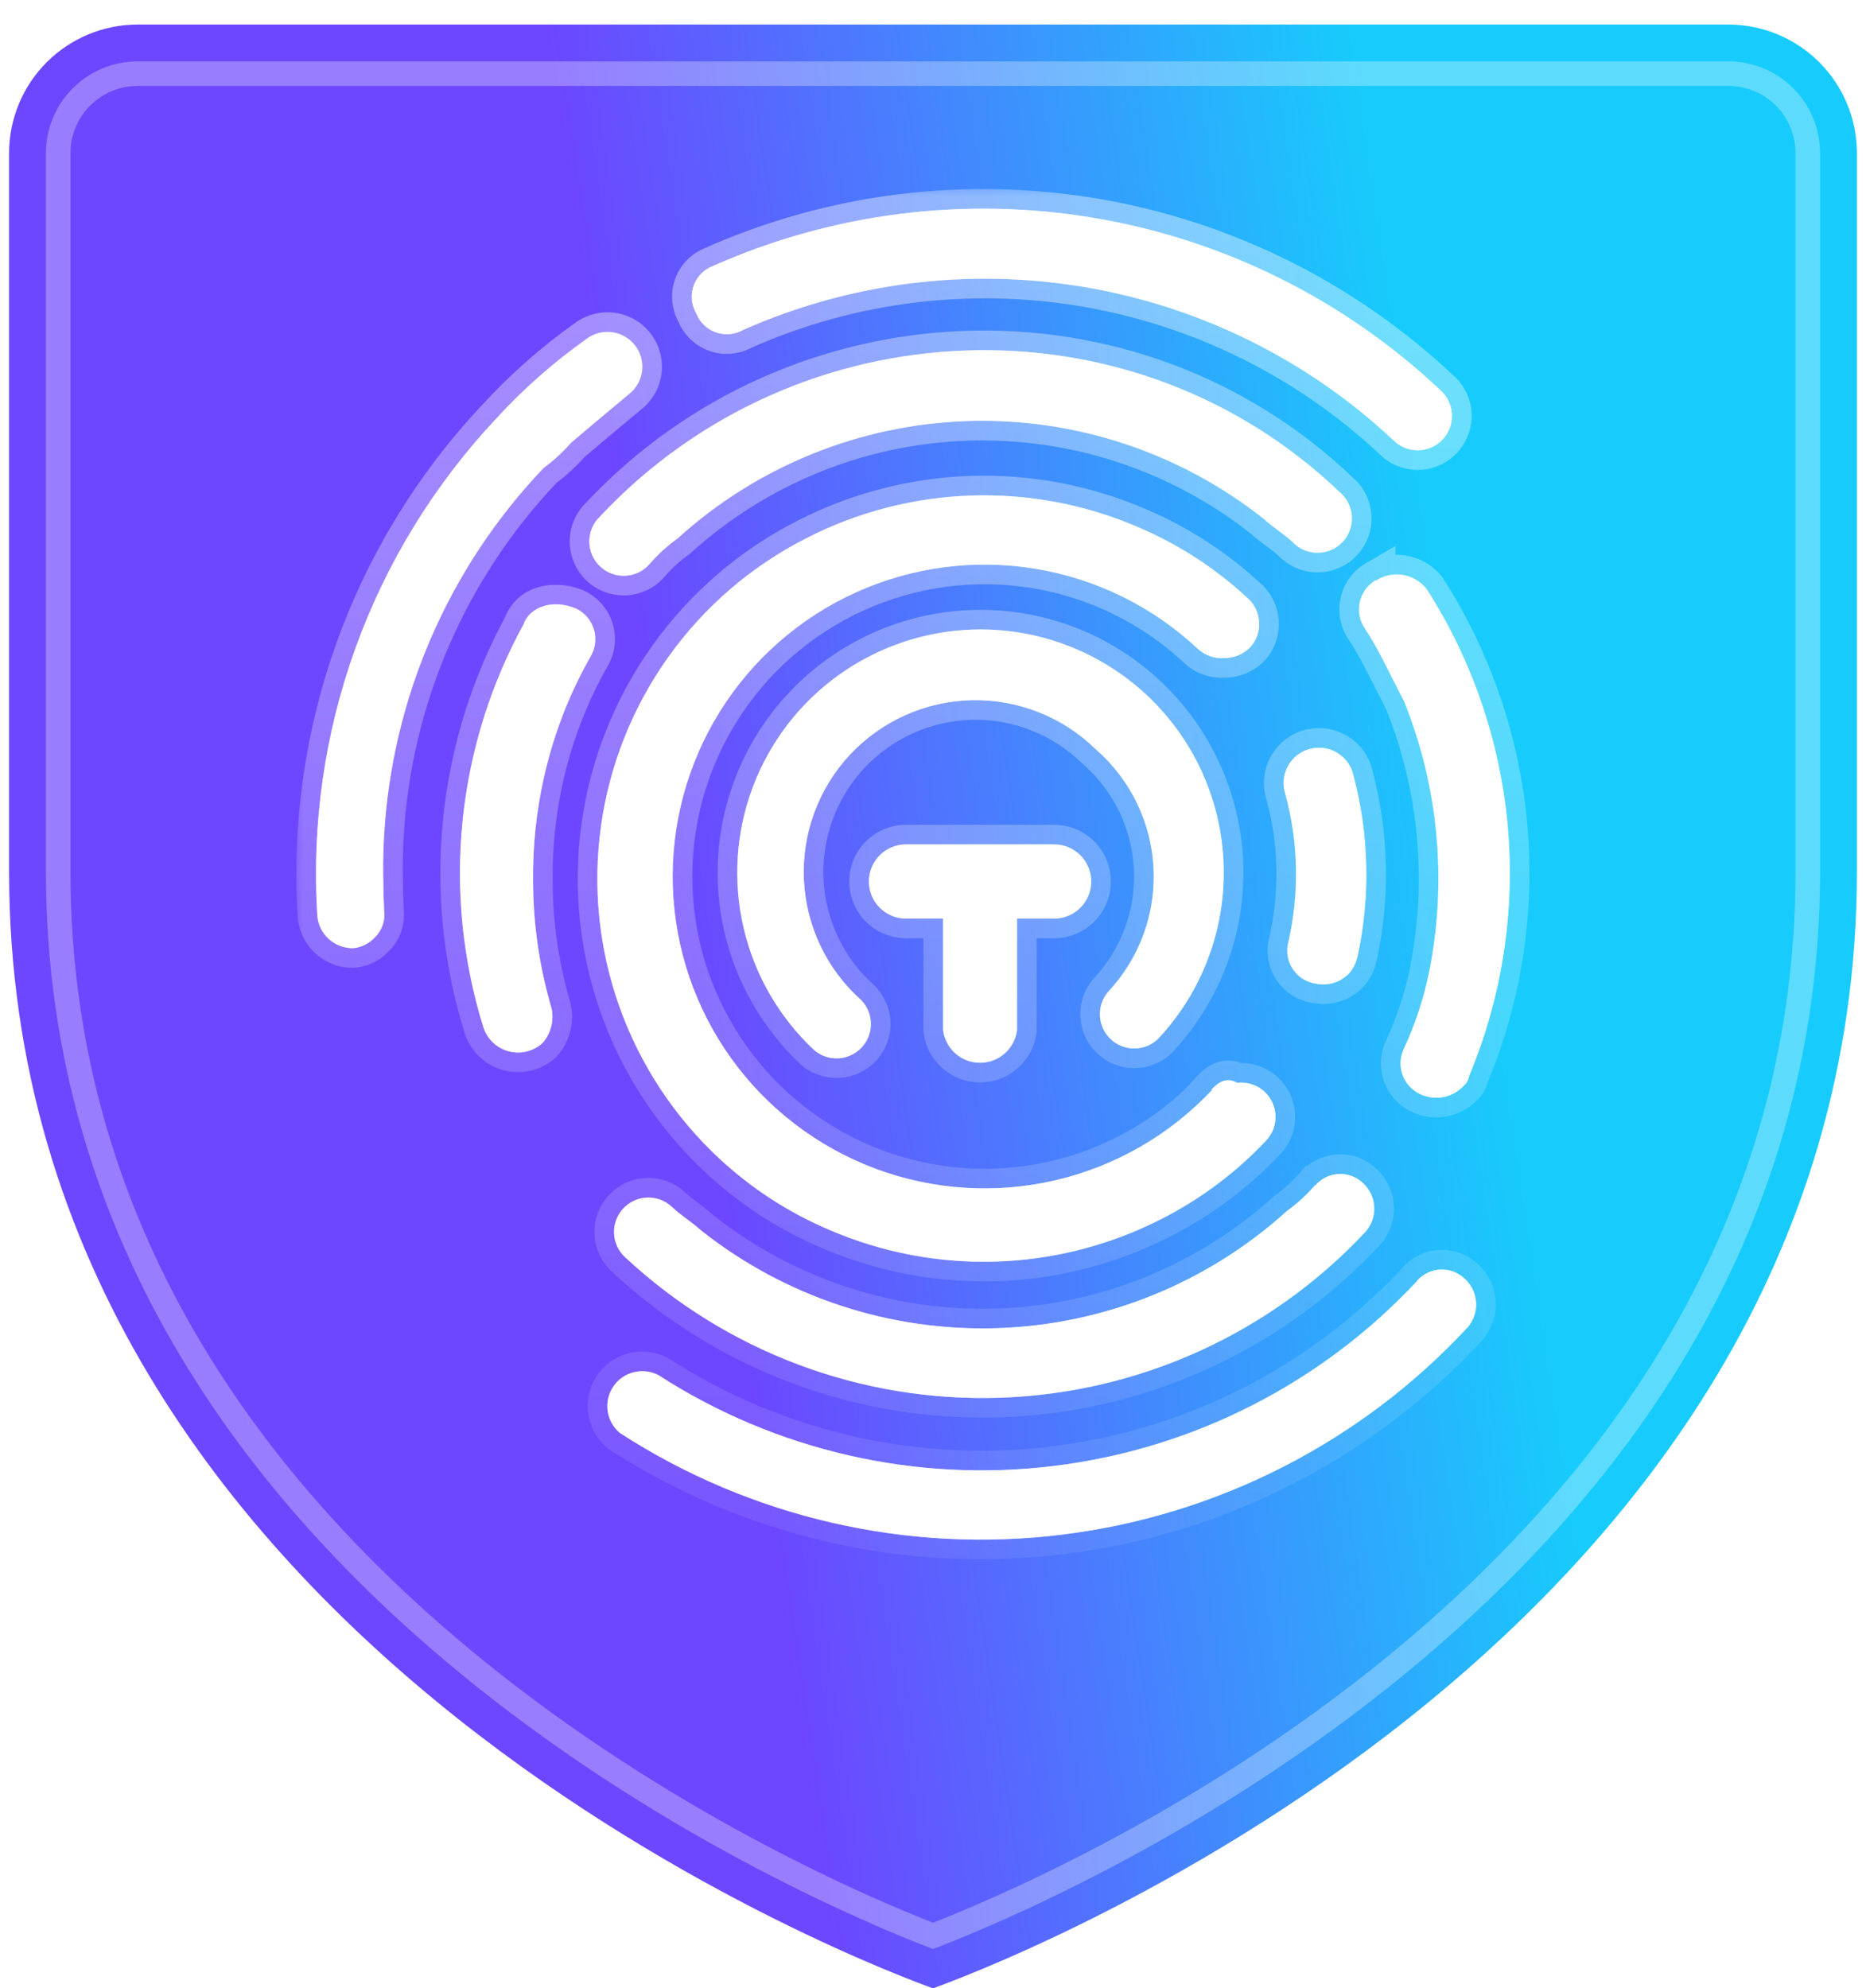
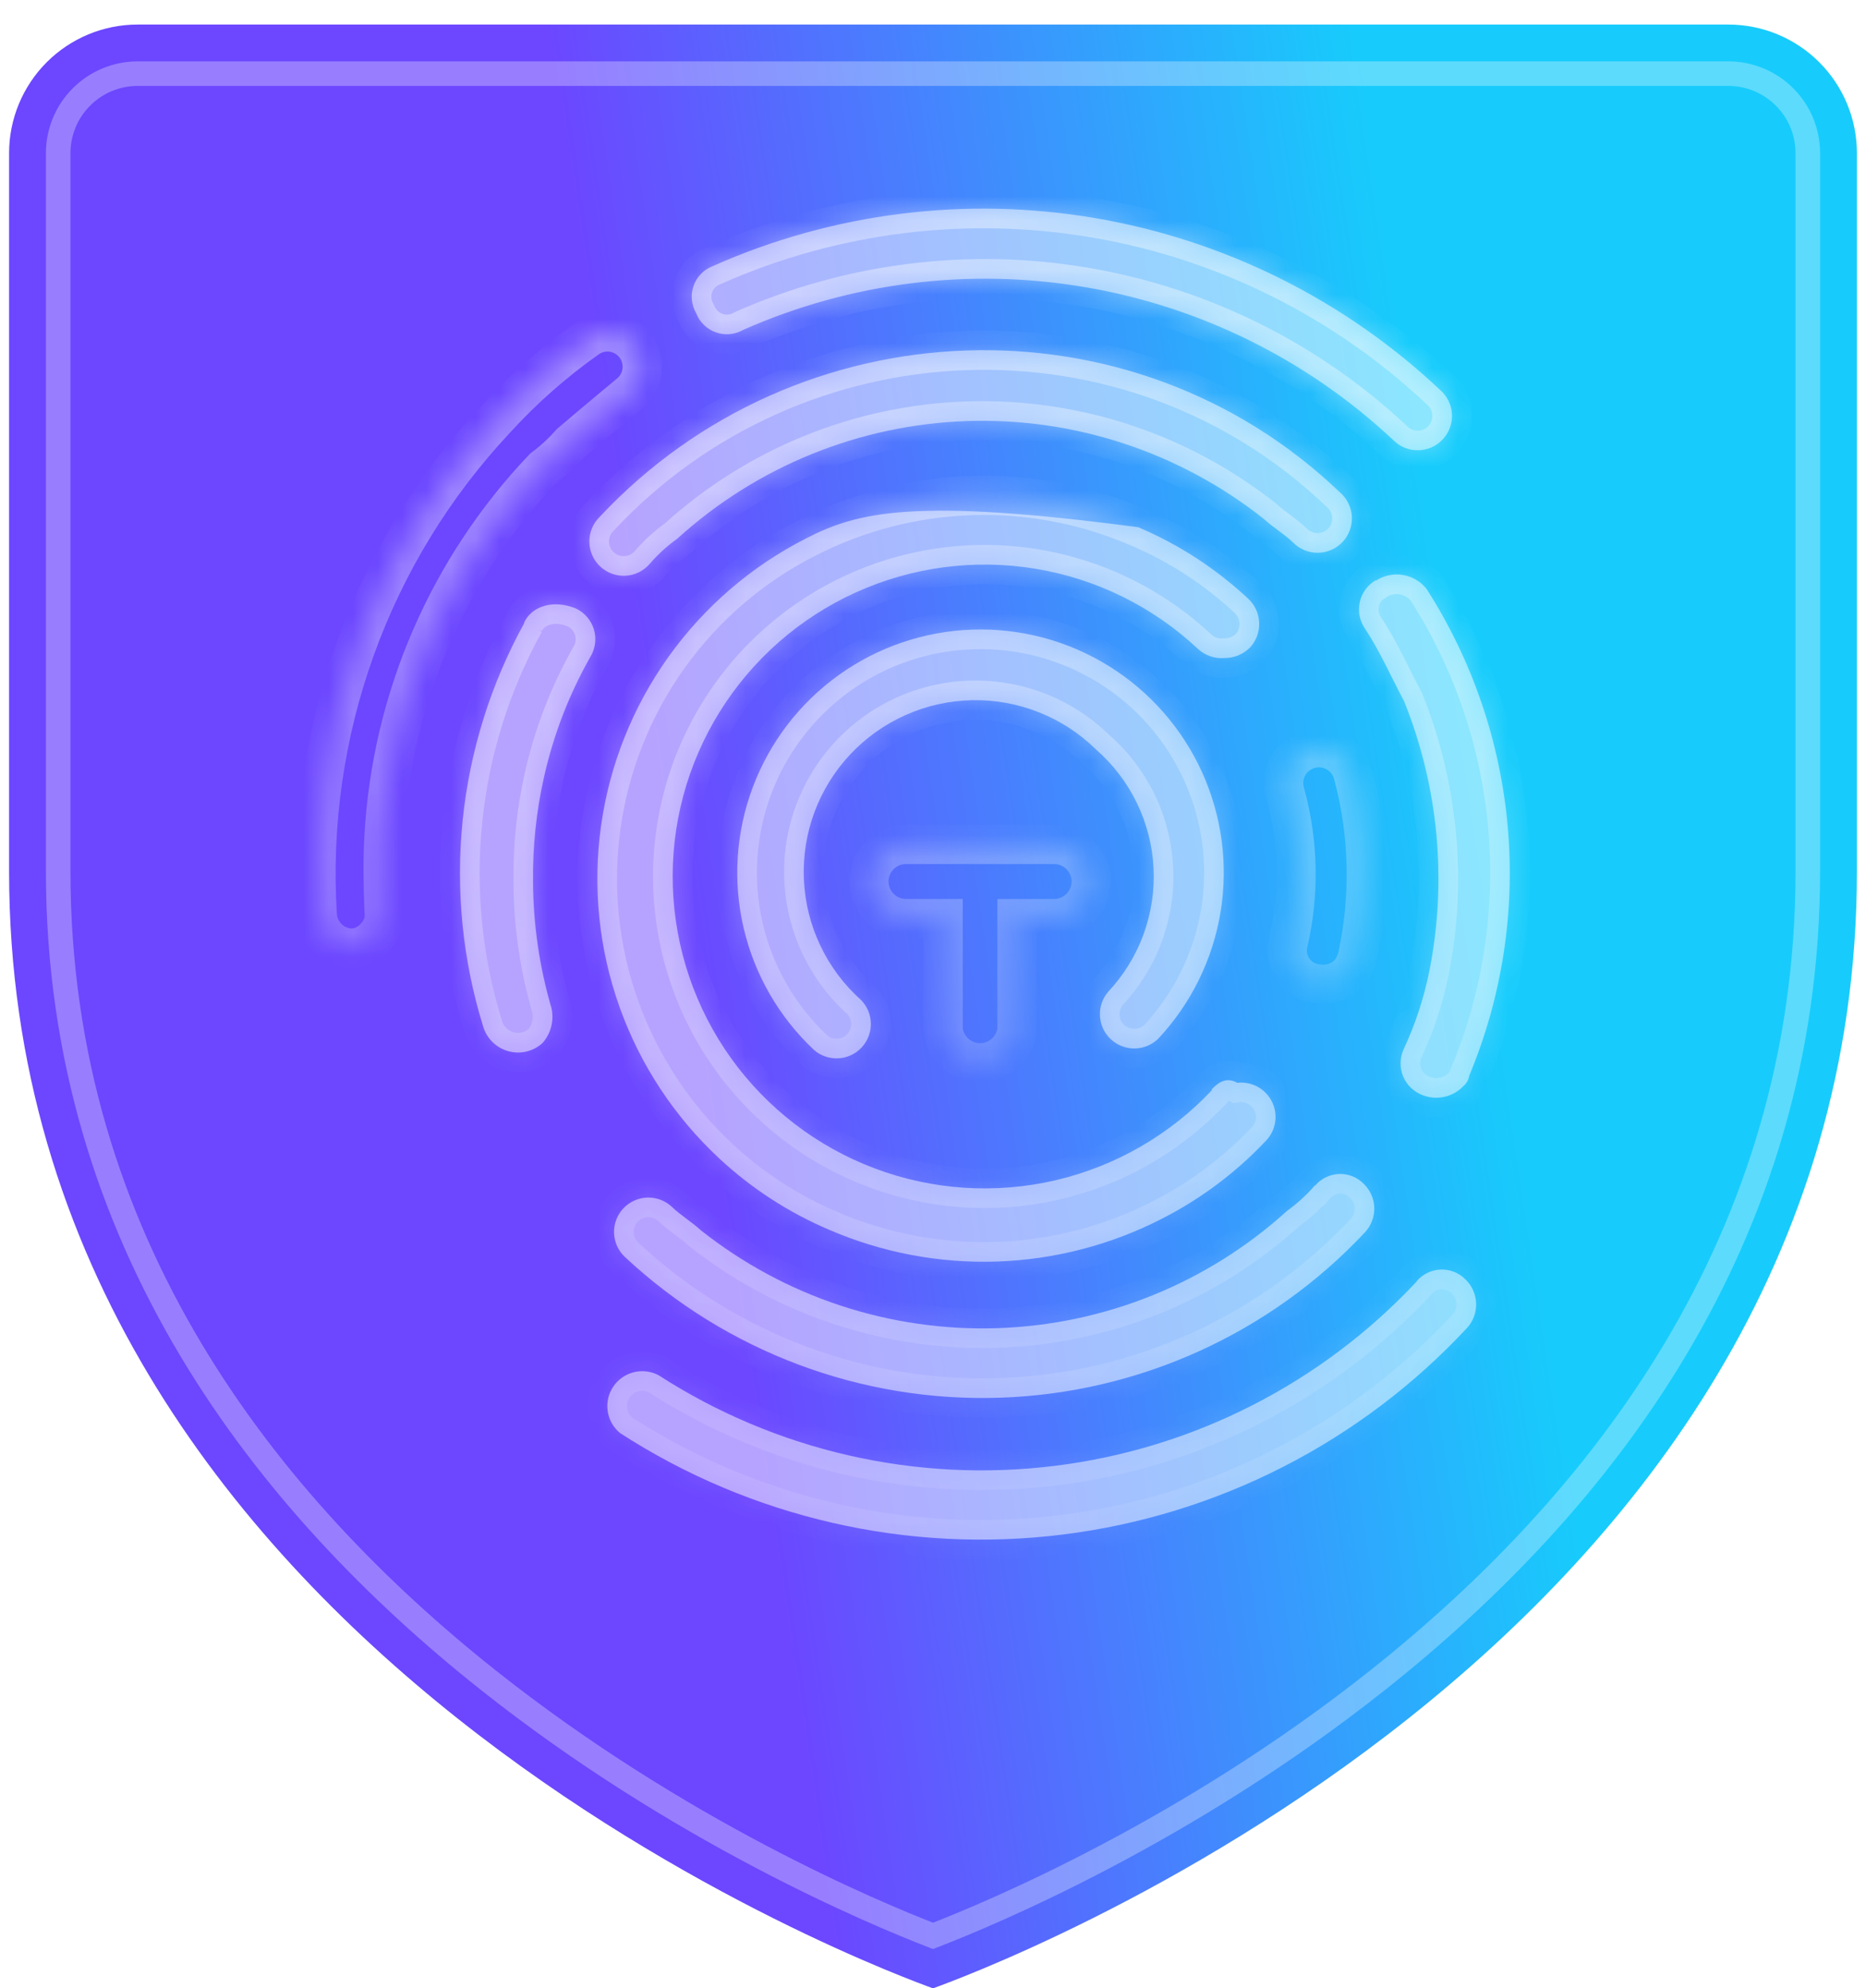
<svg xmlns="http://www.w3.org/2000/svg" width="76" height="81" viewBox="0 0 76 81" fill="none">
  <path d="M38 81C39.476 80.459 75.63 67.377 75.63 35.496V6.239C75.63 4.85 75.079 3.519 74.098 2.537C73.117 1.554 71.786 1.002 70.397 1H5.608C4.219 1 2.887 1.552 1.904 2.534C0.922 3.517 0.37 4.849 0.37 6.239V35.502C0.37 67.377 36.524 80.459 38 81Z" fill="url(#paint0_linear_1260_2314)" />
  <path d="M73.63 35.496C73.63 50.589 65.093 61.313 56.125 68.434C48.336 74.619 40.397 77.935 38 78.863C35.603 77.935 27.665 74.619 19.875 68.435C10.907 61.315 2.37 50.592 2.37 35.502V6.239C2.37 5.38 2.711 4.556 3.318 3.949C3.926 3.341 4.749 3 5.608 3H70.396C71.254 3.001 72.077 3.343 72.683 3.95C73.29 4.557 73.63 5.38 73.63 6.239V35.496Z" stroke="white" stroke-opacity="0.3" strokeWidth="4" strokeMiterlimit="10" />
  <g opacity="0.5" filter="url(#filter0_f_1260_2314)">
-     <path d="M42.945 34.398H36.9C36.499 34.398 36.115 34.558 35.832 34.841C35.548 35.124 35.389 35.509 35.389 35.91C35.389 36.31 35.548 36.695 35.832 36.978C36.115 37.261 36.499 37.421 36.9 37.421H38.411V41.966C38.457 42.333 38.636 42.67 38.913 42.914C39.19 43.159 39.547 43.294 39.917 43.294C40.286 43.294 40.643 43.159 40.92 42.914C41.197 42.67 41.376 42.333 41.422 41.966V37.421H42.933C43.334 37.421 43.718 37.261 44.001 36.978C44.285 36.695 44.444 36.31 44.444 35.91C44.444 35.509 44.285 35.124 44.001 34.841C43.718 34.558 43.334 34.398 42.933 34.398H42.945Z" fill="white" />
    <path d="M53.552 48.291C53.219 48.677 52.843 49.023 52.429 49.32C49.188 52.264 45.006 53.96 40.63 54.105C36.254 54.25 31.969 52.836 28.54 50.114C28.198 49.797 27.693 49.485 27.364 49.162C27.092 48.908 26.731 48.773 26.36 48.786C25.989 48.798 25.639 48.958 25.385 49.229C25.132 49.501 24.996 49.861 25.009 50.233C25.022 50.603 25.181 50.954 25.453 51.208C29.586 55.067 35.083 57.129 40.735 56.939C46.387 56.749 51.733 54.324 55.598 50.196C55.848 49.926 55.982 49.569 55.972 49.201C55.963 48.833 55.809 48.483 55.545 48.227C55.415 48.094 55.259 47.989 55.087 47.92C54.914 47.851 54.729 47.818 54.543 47.824C54.358 47.831 54.175 47.875 54.007 47.956C53.84 48.036 53.691 48.15 53.57 48.291H53.552Z" fill="white" />
    <path d="M24.428 21.052C24.292 21.183 24.184 21.341 24.111 21.516C24.038 21.691 24.001 21.879 24.003 22.069C24.004 22.258 24.044 22.445 24.12 22.619C24.196 22.793 24.307 22.949 24.445 23.078C24.584 23.208 24.747 23.308 24.925 23.373C25.103 23.437 25.293 23.465 25.482 23.454C25.671 23.443 25.856 23.394 26.026 23.31C26.195 23.225 26.346 23.107 26.469 22.962C26.801 22.578 27.178 22.235 27.592 21.939C30.832 18.995 35.014 17.298 39.391 17.153C43.767 17.008 48.052 18.423 51.481 21.146C51.822 21.463 52.328 21.775 52.657 22.092C52.789 22.229 52.947 22.336 53.122 22.41C53.297 22.483 53.485 22.52 53.674 22.518C53.864 22.517 54.051 22.477 54.224 22.401C54.398 22.324 54.554 22.214 54.684 22.076C54.813 21.937 54.914 21.774 54.978 21.596C55.043 21.418 55.071 21.228 55.06 21.039C55.049 20.85 55 20.665 54.915 20.495C54.831 20.325 54.713 20.175 54.568 20.052C46.066 11.92 32.472 12.455 24.428 21.052Z" fill="white" />
-     <path d="M49.375 44.394C47.657 46.227 45.434 47.51 42.987 48.081C40.539 48.651 37.978 48.483 35.626 47.597C33.274 46.712 31.238 45.149 29.774 43.107C28.311 41.064 27.486 38.633 27.404 36.122C27.321 33.61 27.986 31.131 29.313 28.997C30.64 26.863 32.569 25.17 34.858 24.133C37.147 23.096 39.692 22.76 42.171 23.169C44.651 23.578 46.953 24.713 48.787 26.431C48.932 26.566 49.104 26.669 49.291 26.734C49.479 26.799 49.678 26.824 49.875 26.807C50.071 26.807 50.266 26.767 50.447 26.691C50.627 26.614 50.791 26.502 50.928 26.36C51.174 26.084 51.302 25.723 51.284 25.353C51.267 24.984 51.105 24.636 50.833 24.385C49.525 23.163 48.012 22.18 46.365 21.48C44.218 20.551 41.891 20.11 39.553 20.187C37.215 20.264 34.923 20.858 32.841 21.927C30.606 23.062 28.679 24.721 27.223 26.762C25.767 28.802 24.825 31.165 24.479 33.648C24.132 36.13 24.391 38.66 25.233 41.022C26.075 43.383 27.475 45.506 29.314 47.21C30.624 48.426 32.136 49.405 33.782 50.103C35.93 51.029 38.256 51.469 40.594 51.392C42.932 51.315 45.224 50.722 47.306 49.656C48.9 48.846 50.343 47.766 51.568 46.463C51.766 46.255 51.894 45.99 51.936 45.706C51.978 45.422 51.932 45.133 51.803 44.876C51.675 44.619 51.471 44.408 51.218 44.271C50.966 44.134 50.678 44.079 50.392 44.111C49.975 43.876 49.651 44.053 49.334 44.394H49.375Z" fill="white" />
+     <path d="M49.375 44.394C47.657 46.227 45.434 47.51 42.987 48.081C40.539 48.651 37.978 48.483 35.626 47.597C33.274 46.712 31.238 45.149 29.774 43.107C28.311 41.064 27.486 38.633 27.404 36.122C27.321 33.61 27.986 31.131 29.313 28.997C30.64 26.863 32.569 25.17 34.858 24.133C37.147 23.096 39.692 22.76 42.171 23.169C44.651 23.578 46.953 24.713 48.787 26.431C48.932 26.566 49.104 26.669 49.291 26.734C49.479 26.799 49.678 26.824 49.875 26.807C50.071 26.807 50.266 26.767 50.447 26.691C50.627 26.614 50.791 26.502 50.928 26.36C51.174 26.084 51.302 25.723 51.284 25.353C51.267 24.984 51.105 24.636 50.833 24.385C49.525 23.163 48.012 22.18 46.365 21.48C37.215 20.264 34.923 20.858 32.841 21.927C30.606 23.062 28.679 24.721 27.223 26.762C25.767 28.802 24.825 31.165 24.479 33.648C24.132 36.13 24.391 38.66 25.233 41.022C26.075 43.383 27.475 45.506 29.314 47.21C30.624 48.426 32.136 49.405 33.782 50.103C35.93 51.029 38.256 51.469 40.594 51.392C42.932 51.315 45.224 50.722 47.306 49.656C48.9 48.846 50.343 47.766 51.568 46.463C51.766 46.255 51.894 45.99 51.936 45.706C51.978 45.422 51.932 45.133 51.803 44.876C51.675 44.619 51.471 44.408 51.218 44.271C50.966 44.134 50.678 44.079 50.392 44.111C49.975 43.876 49.651 44.053 49.334 44.394H49.375Z" fill="white" />
    <path d="M45.13 40.407C44.897 40.681 44.779 41.034 44.8 41.393C44.82 41.752 44.978 42.089 45.24 42.334C45.502 42.58 45.849 42.715 46.208 42.712C46.568 42.709 46.912 42.568 47.17 42.318C48.509 40.888 49.393 39.092 49.711 37.158C50.029 35.225 49.767 33.241 48.958 31.457C48.148 29.672 46.828 28.168 45.163 27.134C43.499 26.1 41.565 25.583 39.607 25.648C37.648 25.713 35.754 26.357 34.161 27.499C32.569 28.641 31.351 30.229 30.662 32.063C29.972 33.897 29.842 35.895 30.287 37.803C30.733 39.711 31.734 41.444 33.165 42.783C33.438 43.015 33.791 43.134 34.15 43.113C34.509 43.093 34.846 42.935 35.092 42.673C35.337 42.41 35.472 42.064 35.469 41.704C35.467 41.345 35.325 41.001 35.075 40.743C34.379 40.122 33.814 39.368 33.413 38.525C33.012 37.682 32.784 36.768 32.742 35.836C32.7 34.903 32.844 33.972 33.167 33.097C33.491 32.221 33.986 31.419 34.623 30.738C35.261 30.057 36.029 29.51 36.881 29.13C37.733 28.75 38.653 28.544 39.586 28.524C40.519 28.505 41.446 28.672 42.313 29.017C43.181 29.361 43.971 29.875 44.636 30.529C45.332 31.136 45.898 31.877 46.302 32.708C46.705 33.538 46.936 34.441 46.983 35.364C47.029 36.286 46.888 37.208 46.57 38.074C46.252 38.941 45.762 39.734 45.13 40.407Z" fill="white" />
    <path d="M21.363 25.362C19.989 27.852 19.132 30.593 18.843 33.422C18.554 36.251 18.839 39.109 19.681 41.825C19.754 42.065 19.886 42.282 20.065 42.456C20.244 42.631 20.465 42.757 20.706 42.824C20.948 42.89 21.202 42.894 21.445 42.836C21.688 42.777 21.913 42.658 22.098 42.489C22.265 42.298 22.385 42.071 22.449 41.824C22.512 41.578 22.517 41.321 22.462 41.072C21.97 39.394 21.717 37.654 21.71 35.904C21.694 34.485 21.841 33.068 22.151 31.683C22.535 29.953 23.175 28.29 24.05 26.749C24.149 26.584 24.212 26.401 24.236 26.21C24.26 26.019 24.244 25.825 24.189 25.64C24.133 25.456 24.04 25.285 23.915 25.139C23.79 24.993 23.635 24.875 23.462 24.791C22.544 24.409 21.645 24.686 21.339 25.379L21.363 25.362Z" fill="white" />
    <path d="M56.035 23.633C55.869 23.73 55.725 23.86 55.613 24.015C55.5 24.171 55.421 24.348 55.381 24.535C55.341 24.723 55.34 24.916 55.378 25.104C55.417 25.292 55.494 25.47 55.605 25.626C56.193 26.514 56.658 27.573 57.187 28.566C58.593 32.061 58.948 35.891 58.21 39.585C57.988 40.679 57.637 41.743 57.164 42.754C57.085 42.929 57.044 43.118 57.043 43.309C57.041 43.501 57.08 43.69 57.155 43.866C57.231 44.042 57.343 44.2 57.483 44.33C57.623 44.461 57.788 44.561 57.969 44.624C58.249 44.728 58.553 44.747 58.844 44.679C59.135 44.611 59.399 44.459 59.604 44.242C59.73 44.136 59.814 43.987 59.839 43.824C61.173 40.626 61.712 37.153 61.411 33.701C61.11 30.25 59.977 26.922 58.11 24.003C57.872 23.694 57.526 23.487 57.141 23.422C56.756 23.358 56.361 23.442 56.035 23.657V23.633Z" fill="white" />
-     <path d="M54.983 39.613C55.138 39.417 55.245 39.188 55.295 38.943C55.817 36.52 55.761 34.008 55.13 31.611C55.091 31.418 55.012 31.235 54.9 31.074C54.787 30.913 54.642 30.777 54.474 30.674C54.307 30.571 54.12 30.503 53.925 30.475C53.731 30.447 53.532 30.459 53.342 30.51C53.152 30.562 52.975 30.651 52.821 30.774C52.667 30.897 52.54 31.05 52.448 31.223C52.355 31.397 52.3 31.588 52.283 31.784C52.268 31.98 52.292 32.177 52.355 32.363C52.888 34.328 52.928 36.394 52.473 38.378C52.424 38.564 52.414 38.759 52.446 38.949C52.477 39.138 52.549 39.319 52.656 39.48C52.762 39.64 52.902 39.775 53.065 39.877C53.228 39.979 53.411 40.046 53.602 40.072C53.852 40.124 54.112 40.109 54.354 40.028C54.597 39.948 54.814 39.804 54.983 39.613Z" fill="white" />
-     <path d="M23.252 18.041C24.057 17.353 24.78 16.753 25.603 16.065C25.902 15.837 26.098 15.499 26.147 15.126C26.197 14.754 26.096 14.376 25.868 14.078C25.64 13.779 25.302 13.584 24.929 13.534C24.556 13.484 24.179 13.585 23.881 13.813C22.539 14.764 21.303 15.856 20.194 17.071C17.671 19.763 15.724 22.943 14.473 26.415C13.222 29.887 12.694 33.578 12.921 37.262C12.941 37.632 13.102 37.981 13.373 38.235C13.644 38.489 14.002 38.629 14.373 38.626C14.716 38.599 15.036 38.441 15.267 38.185C15.411 38.046 15.52 37.875 15.585 37.686C15.651 37.497 15.671 37.295 15.643 37.097C15.608 36.109 15.578 35.121 15.643 34.045C15.962 28.442 18.263 23.134 22.134 19.07C22.542 18.767 22.917 18.422 23.252 18.041Z" fill="white" />
    <path d="M29.034 10.838C28.853 10.906 28.689 11.014 28.554 11.152C28.418 11.29 28.314 11.456 28.25 11.639C28.185 11.821 28.16 12.015 28.178 12.208C28.196 12.401 28.255 12.587 28.352 12.755C28.421 12.936 28.529 13.1 28.668 13.235C28.807 13.371 28.973 13.475 29.156 13.539C29.339 13.604 29.533 13.629 29.727 13.611C29.92 13.593 30.107 13.534 30.275 13.437C34.638 11.504 39.473 10.898 44.178 11.695C48.884 12.491 53.25 14.655 56.734 17.917C56.865 18.053 57.023 18.161 57.198 18.235C57.373 18.308 57.561 18.345 57.751 18.343C57.94 18.341 58.127 18.302 58.301 18.225C58.474 18.149 58.631 18.039 58.76 17.9C58.89 17.762 58.99 17.599 59.055 17.421C59.119 17.242 59.147 17.053 59.136 16.864C59.125 16.674 59.076 16.489 58.992 16.32C58.907 16.15 58.789 15.999 58.645 15.877C54.754 12.213 49.868 9.781 44.6 8.884C39.333 7.988 33.917 8.668 29.034 10.838Z" fill="white" />
    <path d="M57.706 52.197C53.824 56.354 48.605 59.016 42.96 59.715C37.316 60.415 31.604 59.109 26.825 56.024C26.514 55.859 26.153 55.815 25.811 55.901C25.469 55.987 25.172 56.196 24.976 56.489C24.78 56.782 24.699 57.137 24.75 57.485C24.8 57.834 24.978 58.151 25.249 58.376C30.586 61.832 36.97 63.297 43.279 62.514C49.589 61.731 55.421 58.751 59.752 54.096C60.001 53.823 60.133 53.464 60.121 53.095C60.109 52.726 59.953 52.376 59.687 52.12C59.557 51.987 59.4 51.883 59.227 51.813C59.054 51.744 58.868 51.711 58.682 51.718C58.496 51.724 58.313 51.768 58.145 51.849C57.977 51.929 57.827 52.044 57.706 52.185V52.197Z" fill="white" />
  </g>
  <mask id="path-14-outside-1_1260_2314" maskUnits="userSpaceOnUse" x="11.87" y="7.5" width="51" height="57" fill="black">
-     <rect fill="white" x="11.87" y="7.5" width="51" height="57" />
    <path fillRule="evenodd" clipRule="evenodd" d="M29.034 10.838C28.853 10.906 28.689 11.014 28.554 11.152C28.418 11.29 28.315 11.456 28.25 11.639C28.185 11.821 28.16 12.015 28.178 12.208C28.196 12.401 28.255 12.587 28.352 12.755C28.421 12.936 28.529 13.1 28.668 13.235C28.807 13.371 28.973 13.475 29.156 13.539C29.339 13.604 29.534 13.629 29.727 13.611C29.92 13.593 30.107 13.534 30.275 13.437C34.638 11.504 39.474 10.898 44.179 11.695C48.884 12.491 53.25 14.655 56.734 17.917C56.865 18.053 57.024 18.161 57.199 18.235C57.373 18.308 57.561 18.345 57.751 18.343C57.94 18.341 58.127 18.302 58.301 18.225C58.475 18.149 58.631 18.039 58.761 17.9C58.89 17.762 58.99 17.599 59.055 17.421C59.119 17.242 59.147 17.053 59.136 16.864C59.125 16.674 59.076 16.489 58.992 16.32C58.907 16.15 58.789 15.999 58.645 15.877C54.754 12.213 49.868 9.781 44.601 8.884C39.333 7.988 33.917 8.668 29.034 10.838ZM25.128 16.463C24.492 16.993 23.899 17.488 23.252 18.041C22.917 18.423 22.542 18.768 22.134 19.07C18.263 23.134 15.962 28.442 15.643 34.046C15.578 35.122 15.608 36.11 15.643 37.097C15.671 37.295 15.651 37.497 15.585 37.686C15.52 37.875 15.411 38.046 15.267 38.185C15.036 38.441 14.716 38.599 14.373 38.626C14.002 38.63 13.644 38.49 13.373 38.236C13.102 37.981 12.941 37.633 12.921 37.262C12.694 33.579 13.222 29.888 14.473 26.416C15.724 22.944 17.671 19.764 20.194 17.071C21.303 15.856 22.539 14.764 23.881 13.814C24.179 13.585 24.556 13.485 24.929 13.534C25.302 13.584 25.64 13.78 25.868 14.078C26.096 14.377 26.197 14.754 26.147 15.127C26.098 15.499 25.902 15.837 25.603 16.066L25.128 16.463ZM24.111 21.516C24.184 21.342 24.292 21.183 24.428 21.052C32.472 12.455 46.066 11.92 54.568 20.052C54.713 20.175 54.831 20.325 54.915 20.495C55 20.665 55.049 20.85 55.06 21.039C55.071 21.228 55.043 21.418 54.978 21.596C54.914 21.774 54.814 21.937 54.684 22.076C54.554 22.214 54.398 22.325 54.225 22.401C54.051 22.477 53.864 22.517 53.674 22.518C53.485 22.52 53.297 22.483 53.122 22.41C52.947 22.337 52.789 22.229 52.657 22.092C52.487 21.928 52.27 21.766 52.053 21.604C51.85 21.451 51.646 21.299 51.481 21.146C48.052 18.423 43.767 17.008 39.391 17.153C35.014 17.298 30.832 18.995 27.592 21.939C27.178 22.235 26.801 22.578 26.469 22.963C26.346 23.107 26.195 23.225 26.026 23.31C25.856 23.394 25.671 23.443 25.482 23.454C25.293 23.465 25.103 23.437 24.925 23.373C24.747 23.308 24.584 23.208 24.445 23.078C24.307 22.949 24.196 22.793 24.12 22.619C24.044 22.445 24.004 22.258 24.003 22.069C24.001 21.879 24.038 21.691 24.111 21.516ZM42.933 34.399H36.9C36.499 34.399 36.115 34.558 35.832 34.841C35.548 35.125 35.389 35.509 35.389 35.91C35.389 36.311 35.548 36.695 35.832 36.978C36.115 37.262 36.499 37.421 36.9 37.421H38.411V41.966C38.457 42.333 38.636 42.67 38.913 42.915C39.19 43.16 39.547 43.294 39.916 43.294C40.286 43.294 40.643 43.16 40.92 42.915C41.197 42.67 41.376 42.333 41.422 41.966V37.421H42.933C43.334 37.421 43.718 37.262 44.001 36.978C44.285 36.695 44.444 36.311 44.444 35.91C44.444 35.509 44.285 35.125 44.001 34.841C43.718 34.558 43.334 34.399 42.933 34.399ZM53.552 48.292C53.22 48.678 52.843 49.023 52.429 49.321C49.188 52.264 45.006 53.96 40.63 54.105C36.254 54.251 31.969 52.836 28.54 50.114C28.378 49.964 28.18 49.815 27.981 49.666L27.981 49.666C27.76 49.499 27.537 49.332 27.364 49.162C27.092 48.908 26.731 48.773 26.36 48.786C25.989 48.798 25.639 48.958 25.385 49.23C25.132 49.501 24.997 49.862 25.009 50.233C25.022 50.604 25.181 50.955 25.453 51.208C29.586 55.068 35.083 57.129 40.735 56.939C46.387 56.75 51.733 54.325 55.598 50.197C55.848 49.926 55.982 49.569 55.972 49.201C55.963 48.833 55.809 48.483 55.545 48.227C55.415 48.094 55.259 47.99 55.087 47.92C54.914 47.851 54.729 47.819 54.543 47.825C54.358 47.831 54.175 47.875 54.007 47.956C53.84 48.036 53.691 48.151 53.57 48.292H53.552ZM49.375 44.394C47.657 46.227 45.434 47.511 42.986 48.081C40.539 48.651 37.978 48.483 35.626 47.598C33.274 46.712 31.238 45.149 29.774 43.107C28.311 41.064 27.486 38.633 27.403 36.122C27.321 33.61 27.985 31.131 29.312 28.997C30.639 26.863 32.569 25.17 34.858 24.133C37.147 23.096 39.692 22.761 42.171 23.169C44.65 23.578 46.953 24.713 48.787 26.431C48.932 26.566 49.104 26.669 49.291 26.734C49.478 26.799 49.677 26.824 49.875 26.807C50.071 26.807 50.266 26.768 50.447 26.691C50.627 26.614 50.791 26.502 50.927 26.36C51.174 26.084 51.302 25.723 51.284 25.353C51.267 24.984 51.105 24.636 50.833 24.385C49.524 23.164 48.012 22.181 46.365 21.48C44.217 20.551 41.891 20.11 39.553 20.187C37.215 20.264 34.922 20.859 32.841 21.927C30.606 23.062 28.678 24.721 27.223 26.762C25.767 28.803 24.825 31.165 24.479 33.648C24.132 36.131 24.391 38.66 25.233 41.022C26.075 43.383 27.474 45.506 29.313 47.21C30.624 48.426 32.136 49.405 33.782 50.103C35.93 51.029 38.256 51.47 40.594 51.392C42.931 51.315 45.223 50.722 47.305 49.656C48.9 48.846 50.342 47.766 51.568 46.463C51.765 46.255 51.894 45.991 51.936 45.707C51.978 45.423 51.932 45.133 51.803 44.876C51.675 44.619 51.471 44.408 51.218 44.271C50.966 44.135 50.677 44.079 50.392 44.111C49.975 43.876 49.651 44.053 49.334 44.394H49.375ZM44.8 41.393C44.779 41.034 44.898 40.681 45.13 40.407C45.762 39.734 46.252 38.941 46.57 38.074C46.889 37.208 47.029 36.285 46.983 35.363C46.937 34.441 46.705 33.538 46.302 32.707C45.899 31.877 45.332 31.136 44.636 30.529C43.971 29.875 43.181 29.361 42.314 29.017C41.446 28.672 40.519 28.505 39.586 28.524C38.653 28.544 37.733 28.75 36.881 29.13C36.029 29.51 35.261 30.057 34.623 30.738C33.986 31.419 33.491 32.221 33.168 33.097C32.844 33.972 32.7 34.903 32.742 35.836C32.784 36.768 33.012 37.682 33.413 38.525C33.814 39.368 34.379 40.122 35.076 40.742C35.326 41.001 35.467 41.345 35.47 41.704C35.473 42.064 35.337 42.41 35.092 42.672C34.846 42.935 34.509 43.093 34.15 43.113C33.791 43.133 33.439 43.015 33.165 42.783C31.734 41.444 30.733 39.711 30.288 37.803C29.842 35.895 29.972 33.897 30.662 32.063C31.351 30.229 32.569 28.641 34.161 27.499C35.754 26.357 37.649 25.713 39.607 25.648C41.565 25.583 43.499 26.1 45.163 27.134C46.828 28.168 48.148 29.672 48.958 31.456C49.767 33.241 50.029 35.225 49.711 37.158C49.393 39.092 48.509 40.888 47.17 42.318C46.912 42.568 46.568 42.709 46.209 42.712C45.849 42.715 45.503 42.58 45.24 42.334C44.978 42.089 44.82 41.752 44.8 41.393ZM21.363 25.362C19.989 27.852 19.132 30.593 18.843 33.422C18.554 36.251 18.839 39.109 19.681 41.825C19.754 42.065 19.886 42.282 20.065 42.456C20.244 42.631 20.465 42.757 20.706 42.824C20.947 42.89 21.202 42.894 21.445 42.836C21.688 42.777 21.913 42.658 22.098 42.489C22.265 42.298 22.385 42.071 22.449 41.824C22.512 41.578 22.517 41.321 22.462 41.072C21.97 39.394 21.717 37.654 21.71 35.904C21.694 34.485 21.841 33.068 22.151 31.683C22.535 29.953 23.175 28.29 24.05 26.749C24.149 26.584 24.212 26.401 24.236 26.209C24.26 26.018 24.244 25.825 24.189 25.64C24.133 25.456 24.04 25.285 23.915 25.139C23.79 24.993 23.635 24.875 23.462 24.791C22.544 24.409 21.645 24.686 21.339 25.379L21.363 25.362ZM55.613 24.015C55.725 23.86 55.869 23.73 56.035 23.633V23.657C56.361 23.442 56.756 23.358 57.141 23.423C57.526 23.487 57.872 23.695 58.11 24.004C59.977 26.922 61.11 30.25 61.411 33.701C61.712 37.153 61.173 40.626 59.839 43.824C59.814 43.987 59.73 44.136 59.604 44.242C59.399 44.459 59.135 44.611 58.844 44.679C58.553 44.748 58.249 44.728 57.969 44.624C57.788 44.561 57.623 44.461 57.483 44.33C57.343 44.2 57.231 44.042 57.156 43.866C57.08 43.69 57.041 43.501 57.043 43.309C57.044 43.118 57.085 42.929 57.164 42.754C57.637 41.743 57.988 40.679 58.21 39.585C58.948 35.891 58.593 32.061 57.187 28.566C57.019 28.251 56.858 27.929 56.697 27.608C56.351 26.918 56.007 26.233 55.605 25.626C55.494 25.47 55.417 25.292 55.379 25.104C55.34 24.917 55.341 24.723 55.381 24.535C55.422 24.348 55.501 24.171 55.613 24.015ZM54.983 39.614C55.138 39.417 55.245 39.188 55.295 38.943C55.817 36.52 55.761 34.008 55.13 31.611C55.091 31.419 55.012 31.236 54.9 31.075C54.787 30.914 54.642 30.777 54.474 30.674C54.307 30.571 54.12 30.503 53.925 30.475C53.731 30.447 53.532 30.459 53.342 30.511C53.152 30.562 52.975 30.652 52.821 30.774C52.667 30.897 52.54 31.05 52.448 31.224C52.355 31.397 52.3 31.588 52.284 31.784C52.268 31.98 52.292 32.178 52.355 32.364C52.888 34.329 52.928 36.395 52.473 38.379C52.424 38.565 52.414 38.759 52.446 38.949C52.477 39.139 52.549 39.32 52.656 39.48C52.762 39.64 52.902 39.776 53.065 39.878C53.228 39.98 53.411 40.046 53.602 40.072C53.852 40.124 54.112 40.109 54.354 40.029C54.597 39.948 54.814 39.805 54.983 39.614ZM42.96 59.715C48.605 59.016 53.824 56.354 57.706 52.197V52.185C57.827 52.044 57.977 51.929 58.145 51.849C58.313 51.768 58.496 51.724 58.682 51.718C58.869 51.711 59.054 51.744 59.227 51.813C59.4 51.883 59.557 51.987 59.687 52.12C59.953 52.376 60.109 52.726 60.121 53.095C60.133 53.464 60.001 53.823 59.752 54.096C55.421 58.751 49.589 61.731 43.28 62.514C36.97 63.297 30.586 61.832 25.25 58.376C24.978 58.151 24.8 57.834 24.75 57.485C24.699 57.137 24.78 56.782 24.976 56.489C25.172 56.196 25.47 55.987 25.811 55.901C26.153 55.815 26.514 55.859 26.825 56.024C31.604 59.108 37.316 60.415 42.96 59.715Z" />
  </mask>
-   <path fillRule="evenodd" clipRule="evenodd" d="M29.034 10.838C28.853 10.906 28.689 11.014 28.554 11.152C28.418 11.29 28.315 11.456 28.25 11.639C28.185 11.821 28.16 12.015 28.178 12.208C28.196 12.401 28.255 12.587 28.352 12.755C28.421 12.936 28.529 13.1 28.668 13.235C28.807 13.371 28.973 13.475 29.156 13.539C29.339 13.604 29.534 13.629 29.727 13.611C29.92 13.593 30.107 13.534 30.275 13.437C34.638 11.504 39.474 10.898 44.179 11.695C48.884 12.491 53.25 14.655 56.734 17.917C56.865 18.053 57.024 18.161 57.199 18.235C57.373 18.308 57.561 18.345 57.751 18.343C57.94 18.341 58.127 18.302 58.301 18.225C58.475 18.149 58.631 18.039 58.761 17.9C58.89 17.762 58.99 17.599 59.055 17.421C59.119 17.242 59.147 17.053 59.136 16.864C59.125 16.674 59.076 16.489 58.992 16.32C58.907 16.15 58.789 15.999 58.645 15.877C54.754 12.213 49.868 9.781 44.601 8.884C39.333 7.988 33.917 8.668 29.034 10.838ZM25.128 16.463C24.492 16.993 23.899 17.488 23.252 18.041C22.917 18.423 22.542 18.768 22.134 19.07C18.263 23.134 15.962 28.442 15.643 34.046C15.578 35.122 15.608 36.11 15.643 37.097C15.671 37.295 15.651 37.497 15.585 37.686C15.52 37.875 15.411 38.046 15.267 38.185C15.036 38.441 14.716 38.599 14.373 38.626C14.002 38.63 13.644 38.49 13.373 38.236C13.102 37.981 12.941 37.633 12.921 37.262C12.694 33.579 13.222 29.888 14.473 26.416C15.724 22.944 17.671 19.764 20.194 17.071C21.303 15.856 22.539 14.764 23.881 13.814C24.179 13.585 24.556 13.485 24.929 13.534C25.302 13.584 25.64 13.78 25.868 14.078C26.096 14.377 26.197 14.754 26.147 15.127C26.098 15.499 25.902 15.837 25.603 16.066L25.128 16.463ZM24.111 21.516C24.184 21.342 24.292 21.183 24.428 21.052C32.472 12.455 46.066 11.92 54.568 20.052C54.713 20.175 54.831 20.325 54.915 20.495C55 20.665 55.049 20.85 55.06 21.039C55.071 21.228 55.043 21.418 54.978 21.596C54.914 21.774 54.814 21.937 54.684 22.076C54.554 22.214 54.398 22.325 54.225 22.401C54.051 22.477 53.864 22.517 53.674 22.518C53.485 22.52 53.297 22.483 53.122 22.41C52.947 22.337 52.789 22.229 52.657 22.092C52.487 21.928 52.27 21.766 52.053 21.604C51.85 21.451 51.646 21.299 51.481 21.146C48.052 18.423 43.767 17.008 39.391 17.153C35.014 17.298 30.832 18.995 27.592 21.939C27.178 22.235 26.801 22.578 26.469 22.963C26.346 23.107 26.195 23.225 26.026 23.31C25.856 23.394 25.671 23.443 25.482 23.454C25.293 23.465 25.103 23.437 24.925 23.373C24.747 23.308 24.584 23.208 24.445 23.078C24.307 22.949 24.196 22.793 24.12 22.619C24.044 22.445 24.004 22.258 24.003 22.069C24.001 21.879 24.038 21.691 24.111 21.516ZM42.933 34.399H36.9C36.499 34.399 36.115 34.558 35.832 34.841C35.548 35.125 35.389 35.509 35.389 35.91C35.389 36.311 35.548 36.695 35.832 36.978C36.115 37.262 36.499 37.421 36.9 37.421H38.411V41.966C38.457 42.333 38.636 42.67 38.913 42.915C39.19 43.16 39.547 43.294 39.916 43.294C40.286 43.294 40.643 43.16 40.92 42.915C41.197 42.67 41.376 42.333 41.422 41.966V37.421H42.933C43.334 37.421 43.718 37.262 44.001 36.978C44.285 36.695 44.444 36.311 44.444 35.91C44.444 35.509 44.285 35.125 44.001 34.841C43.718 34.558 43.334 34.399 42.933 34.399ZM53.552 48.292C53.22 48.678 52.843 49.023 52.429 49.321C49.188 52.264 45.006 53.96 40.63 54.105C36.254 54.251 31.969 52.836 28.54 50.114C28.378 49.964 28.18 49.815 27.981 49.666L27.981 49.666C27.76 49.499 27.537 49.332 27.364 49.162C27.092 48.908 26.731 48.773 26.36 48.786C25.989 48.798 25.639 48.958 25.385 49.23C25.132 49.501 24.997 49.862 25.009 50.233C25.022 50.604 25.181 50.955 25.453 51.208C29.586 55.068 35.083 57.129 40.735 56.939C46.387 56.75 51.733 54.325 55.598 50.197C55.848 49.926 55.982 49.569 55.972 49.201C55.963 48.833 55.809 48.483 55.545 48.227C55.415 48.094 55.259 47.99 55.087 47.92C54.914 47.851 54.729 47.819 54.543 47.825C54.358 47.831 54.175 47.875 54.007 47.956C53.84 48.036 53.691 48.151 53.57 48.292H53.552ZM49.375 44.394C47.657 46.227 45.434 47.511 42.986 48.081C40.539 48.651 37.978 48.483 35.626 47.598C33.274 46.712 31.238 45.149 29.774 43.107C28.311 41.064 27.486 38.633 27.403 36.122C27.321 33.61 27.985 31.131 29.312 28.997C30.639 26.863 32.569 25.17 34.858 24.133C37.147 23.096 39.692 22.761 42.171 23.169C44.65 23.578 46.953 24.713 48.787 26.431C48.932 26.566 49.104 26.669 49.291 26.734C49.478 26.799 49.677 26.824 49.875 26.807C50.071 26.807 50.266 26.768 50.447 26.691C50.627 26.614 50.791 26.502 50.927 26.36C51.174 26.084 51.302 25.723 51.284 25.353C51.267 24.984 51.105 24.636 50.833 24.385C49.524 23.164 48.012 22.181 46.365 21.48C44.217 20.551 41.891 20.11 39.553 20.187C37.215 20.264 34.922 20.859 32.841 21.927C30.606 23.062 28.678 24.721 27.223 26.762C25.767 28.803 24.825 31.165 24.479 33.648C24.132 36.131 24.391 38.66 25.233 41.022C26.075 43.383 27.474 45.506 29.313 47.21C30.624 48.426 32.136 49.405 33.782 50.103C35.93 51.029 38.256 51.47 40.594 51.392C42.931 51.315 45.223 50.722 47.305 49.656C48.9 48.846 50.342 47.766 51.568 46.463C51.765 46.255 51.894 45.991 51.936 45.707C51.978 45.423 51.932 45.133 51.803 44.876C51.675 44.619 51.471 44.408 51.218 44.271C50.966 44.135 50.677 44.079 50.392 44.111C49.975 43.876 49.651 44.053 49.334 44.394H49.375ZM44.8 41.393C44.779 41.034 44.898 40.681 45.13 40.407C45.762 39.734 46.252 38.941 46.57 38.074C46.889 37.208 47.029 36.285 46.983 35.363C46.937 34.441 46.705 33.538 46.302 32.707C45.899 31.877 45.332 31.136 44.636 30.529C43.971 29.875 43.181 29.361 42.314 29.017C41.446 28.672 40.519 28.505 39.586 28.524C38.653 28.544 37.733 28.75 36.881 29.13C36.029 29.51 35.261 30.057 34.623 30.738C33.986 31.419 33.491 32.221 33.168 33.097C32.844 33.972 32.7 34.903 32.742 35.836C32.784 36.768 33.012 37.682 33.413 38.525C33.814 39.368 34.379 40.122 35.076 40.742C35.326 41.001 35.467 41.345 35.47 41.704C35.473 42.064 35.337 42.41 35.092 42.672C34.846 42.935 34.509 43.093 34.15 43.113C33.791 43.133 33.439 43.015 33.165 42.783C31.734 41.444 30.733 39.711 30.288 37.803C29.842 35.895 29.972 33.897 30.662 32.063C31.351 30.229 32.569 28.641 34.161 27.499C35.754 26.357 37.649 25.713 39.607 25.648C41.565 25.583 43.499 26.1 45.163 27.134C46.828 28.168 48.148 29.672 48.958 31.456C49.767 33.241 50.029 35.225 49.711 37.158C49.393 39.092 48.509 40.888 47.17 42.318C46.912 42.568 46.568 42.709 46.209 42.712C45.849 42.715 45.503 42.58 45.24 42.334C44.978 42.089 44.82 41.752 44.8 41.393ZM21.363 25.362C19.989 27.852 19.132 30.593 18.843 33.422C18.554 36.251 18.839 39.109 19.681 41.825C19.754 42.065 19.886 42.282 20.065 42.456C20.244 42.631 20.465 42.757 20.706 42.824C20.947 42.89 21.202 42.894 21.445 42.836C21.688 42.777 21.913 42.658 22.098 42.489C22.265 42.298 22.385 42.071 22.449 41.824C22.512 41.578 22.517 41.321 22.462 41.072C21.97 39.394 21.717 37.654 21.71 35.904C21.694 34.485 21.841 33.068 22.151 31.683C22.535 29.953 23.175 28.29 24.05 26.749C24.149 26.584 24.212 26.401 24.236 26.209C24.26 26.018 24.244 25.825 24.189 25.64C24.133 25.456 24.04 25.285 23.915 25.139C23.79 24.993 23.635 24.875 23.462 24.791C22.544 24.409 21.645 24.686 21.339 25.379L21.363 25.362ZM55.613 24.015C55.725 23.86 55.869 23.73 56.035 23.633V23.657C56.361 23.442 56.756 23.358 57.141 23.423C57.526 23.487 57.872 23.695 58.11 24.004C59.977 26.922 61.11 30.25 61.411 33.701C61.712 37.153 61.173 40.626 59.839 43.824C59.814 43.987 59.73 44.136 59.604 44.242C59.399 44.459 59.135 44.611 58.844 44.679C58.553 44.748 58.249 44.728 57.969 44.624C57.788 44.561 57.623 44.461 57.483 44.33C57.343 44.2 57.231 44.042 57.156 43.866C57.08 43.69 57.041 43.501 57.043 43.309C57.044 43.118 57.085 42.929 57.164 42.754C57.637 41.743 57.988 40.679 58.21 39.585C58.948 35.891 58.593 32.061 57.187 28.566C57.019 28.251 56.858 27.929 56.697 27.608C56.351 26.918 56.007 26.233 55.605 25.626C55.494 25.47 55.417 25.292 55.379 25.104C55.34 24.917 55.341 24.723 55.381 24.535C55.422 24.348 55.501 24.171 55.613 24.015ZM54.983 39.614C55.138 39.417 55.245 39.188 55.295 38.943C55.817 36.52 55.761 34.008 55.13 31.611C55.091 31.419 55.012 31.236 54.9 31.075C54.787 30.914 54.642 30.777 54.474 30.674C54.307 30.571 54.12 30.503 53.925 30.475C53.731 30.447 53.532 30.459 53.342 30.511C53.152 30.562 52.975 30.652 52.821 30.774C52.667 30.897 52.54 31.05 52.448 31.224C52.355 31.397 52.3 31.588 52.284 31.784C52.268 31.98 52.292 32.178 52.355 32.364C52.888 34.329 52.928 36.395 52.473 38.379C52.424 38.565 52.414 38.759 52.446 38.949C52.477 39.139 52.549 39.32 52.656 39.48C52.762 39.64 52.902 39.776 53.065 39.878C53.228 39.98 53.411 40.046 53.602 40.072C53.852 40.124 54.112 40.109 54.354 40.029C54.597 39.948 54.814 39.805 54.983 39.614ZM42.96 59.715C48.605 59.016 53.824 56.354 57.706 52.197V52.185C57.827 52.044 57.977 51.929 58.145 51.849C58.313 51.768 58.496 51.724 58.682 51.718C58.869 51.711 59.054 51.744 59.227 51.813C59.4 51.883 59.557 51.987 59.687 52.12C59.953 52.376 60.109 52.726 60.121 53.095C60.133 53.464 60.001 53.823 59.752 54.096C55.421 58.751 49.589 61.731 43.28 62.514C36.97 63.297 30.586 61.832 25.25 58.376C24.978 58.151 24.8 57.834 24.75 57.485C24.699 57.137 24.78 56.782 24.976 56.489C25.172 56.196 25.47 55.987 25.811 55.901C26.153 55.815 26.514 55.859 26.825 56.024C31.604 59.108 37.316 60.415 42.96 59.715Z" fill="white" />
  <path d="M28.554 11.152L27.982 10.592V10.592L28.554 11.152ZM29.034 10.838L29.318 11.586L29.339 11.578L29.359 11.569L29.034 10.838ZM28.25 11.639L29.003 11.907L29.003 11.907L28.25 11.639ZM28.178 12.208L28.975 12.135V12.135L28.178 12.208ZM28.352 12.755L29.099 12.469L29.076 12.409L29.044 12.354L28.352 12.755ZM29.156 13.539L29.424 12.785L29.424 12.785L29.156 13.539ZM30.275 13.437L29.951 12.705L29.912 12.723L29.875 12.744L30.275 13.437ZM44.179 11.695L44.045 12.483L44.179 11.695ZM56.734 17.917L57.309 17.361L57.295 17.346L57.281 17.333L56.734 17.917ZM57.199 18.235L56.889 18.972L56.889 18.972L57.199 18.235ZM58.301 18.225L57.98 17.493L57.98 17.493L58.301 18.225ZM58.761 17.9L59.344 18.447V18.447L58.761 17.9ZM59.055 17.421L59.807 17.693L59.807 17.693L59.055 17.421ZM58.992 16.32L58.276 16.677V16.677L58.992 16.32ZM58.645 15.877L58.096 16.459L58.111 16.473L58.127 16.487L58.645 15.877ZM44.601 8.884L44.735 8.096L44.601 8.884ZM23.252 18.041L22.732 17.433L22.688 17.47L22.65 17.513L23.252 18.041ZM25.128 16.463L25.64 17.077L25.64 17.077L25.128 16.463ZM22.134 19.07L21.658 18.427L21.603 18.468L21.555 18.518L22.134 19.07ZM15.643 34.046L16.442 34.094L16.442 34.091L15.643 34.046ZM15.643 37.097L14.844 37.126L14.845 37.167L14.851 37.207L15.643 37.097ZM15.585 37.686L16.341 37.948L16.341 37.948L15.585 37.686ZM15.267 38.185L14.711 37.609L14.691 37.629L14.672 37.65L15.267 38.185ZM14.373 38.626L14.381 39.426L14.409 39.426L14.436 39.424L14.373 38.626ZM13.373 38.236L13.921 37.653L13.921 37.653L13.373 38.236ZM12.921 37.262L13.72 37.22L13.719 37.213L12.921 37.262ZM14.473 26.416L15.226 26.687L14.473 26.416ZM20.194 17.071L20.778 17.618L20.785 17.61L20.194 17.071ZM23.881 13.814L24.343 14.466L24.355 14.458L24.367 14.449L23.881 13.814ZM24.929 13.534L24.824 14.327L24.929 13.534ZM26.147 15.127L25.354 15.021V15.021L26.147 15.127ZM25.603 16.066L25.117 15.43L25.104 15.441L25.091 15.451L25.603 16.066ZM24.428 21.052L24.985 21.626L24.999 21.613L25.013 21.598L24.428 21.052ZM24.111 21.516L23.373 21.207V21.207L24.111 21.516ZM54.568 20.052L54.015 20.63L54.032 20.647L54.05 20.662L54.568 20.052ZM54.915 20.495L54.199 20.852L54.199 20.852L54.915 20.495ZM55.06 21.039L55.858 20.993L55.06 21.039ZM54.978 21.596L54.226 21.323L54.226 21.323L54.978 21.596ZM54.684 22.076L54.1 21.529L54.1 21.529L54.684 22.076ZM54.225 22.401L54.546 23.133L54.546 23.133L54.225 22.401ZM53.122 22.41L53.431 21.672L53.431 21.672L53.122 22.41ZM52.657 22.092L53.232 21.536L53.222 21.526L53.213 21.517L52.657 22.092ZM52.053 21.604L51.574 22.244L51.574 22.244L52.053 21.604ZM51.481 21.146L52.026 20.56L52.003 20.539L51.979 20.519L51.481 21.146ZM27.592 21.939L28.057 22.59L28.095 22.563L28.13 22.532L27.592 21.939ZM26.469 22.963L25.864 22.439L25.859 22.445L26.469 22.963ZM26.026 23.31L25.669 22.594L25.669 22.594L26.026 23.31ZM24.925 23.373L25.198 22.621L25.198 22.621L24.925 23.373ZM24.445 23.078L24.992 22.494L24.992 22.494L24.445 23.078ZM24.003 22.069L23.203 22.075L24.003 22.069ZM35.832 34.841L36.397 35.407L36.397 35.407L35.832 34.841ZM35.832 36.978L36.397 36.413L36.397 36.413L35.832 36.978ZM38.411 37.421H39.211V36.621H38.411V37.421ZM38.411 41.966H37.611V42.016L37.617 42.065L38.411 41.966ZM38.913 42.915L39.442 42.315L39.442 42.315L38.913 42.915ZM40.92 42.915L41.45 43.515L41.45 43.515L40.92 42.915ZM41.422 41.966L42.215 42.065L42.222 42.016V41.966H41.422ZM41.422 37.421V36.621H40.622V37.421H41.422ZM52.429 49.321L51.962 48.671L51.925 48.698L51.891 48.728L52.429 49.321ZM53.552 48.292V47.492H53.185L52.946 47.77L53.552 48.292ZM28.54 50.114L27.994 50.7L28.017 50.721L28.042 50.741L28.54 50.114ZM27.981 49.666L27.481 50.291L27.491 50.298L27.501 50.305L27.981 49.666ZM27.981 49.666L28.481 49.041L28.471 49.033L28.462 49.026L27.981 49.666ZM27.364 49.162L27.924 48.591L27.917 48.584L27.91 48.577L27.364 49.162ZM25.385 49.23L25.97 49.776L25.97 49.776L25.385 49.23ZM25.009 50.233L24.21 50.26L25.009 50.233ZM25.453 51.208L24.907 51.793L24.907 51.793L25.453 51.208ZM40.735 56.939L40.761 57.739L40.735 56.939ZM55.598 50.197L56.182 50.743L56.186 50.74L55.598 50.197ZM55.972 49.201L55.173 49.222L55.972 49.201ZM55.545 48.227L54.974 48.786L54.981 48.794L54.988 48.801L55.545 48.227ZM55.087 47.92L54.789 48.663H54.789L55.087 47.92ZM54.543 47.825L54.517 47.025H54.517L54.543 47.825ZM53.57 48.292V49.092H53.937L54.177 48.813L53.57 48.292ZM42.986 48.081L42.805 47.302L42.986 48.081ZM49.375 44.394L49.959 44.941L51.221 43.594H49.375V44.394ZM29.774 43.107L29.124 43.573L29.774 43.107ZM29.312 28.997L29.992 29.419L29.312 28.997ZM34.858 24.133L35.188 24.862L34.858 24.133ZM48.787 26.431L48.24 27.015L48.242 27.017L48.787 26.431ZM49.291 26.734L49.03 27.49L49.03 27.49L49.291 26.734ZM49.875 26.807L49.874 26.007L49.841 26.007L49.808 26.01L49.875 26.807ZM50.447 26.691L50.134 25.954L50.447 26.691ZM50.927 26.36L51.503 26.916L51.514 26.905L51.524 26.893L50.927 26.36ZM51.284 25.353L52.083 25.315V25.315L51.284 25.353ZM50.833 24.385L50.287 24.97L50.29 24.972L50.833 24.385ZM46.365 21.48L46.047 22.215L46.052 22.216L46.365 21.48ZM32.841 21.927L33.203 22.64L33.207 22.639L32.841 21.927ZM27.223 26.762L26.571 26.297L27.223 26.762ZM24.479 33.648L25.271 33.758H25.271L24.479 33.648ZM25.233 41.022L24.479 41.291H24.479L25.233 41.022ZM29.313 47.21L29.858 46.624L29.857 46.623L29.313 47.21ZM33.782 50.103L34.099 49.368L34.094 49.366L33.782 50.103ZM40.594 51.392L40.62 52.192H40.62L40.594 51.392ZM47.305 49.656L46.943 48.943L46.941 48.944L47.305 49.656ZM51.568 46.463L50.987 45.914L50.986 45.915L51.568 46.463ZM51.803 44.876L52.519 44.518L52.519 44.518L51.803 44.876ZM50.392 44.111L50 44.808L50.226 44.936L50.483 44.906L50.392 44.111ZM49.334 44.394L48.748 43.849L47.496 45.194H49.334V44.394ZM45.13 40.407L44.547 39.86L44.533 39.874L44.52 39.89L45.13 40.407ZM44.8 41.393L45.599 41.347V41.347L44.8 41.393ZM46.983 35.363L46.184 35.403L46.983 35.363ZM44.636 30.529L44.075 31.1L44.093 31.117L44.111 31.133L44.636 30.529ZM42.314 29.017L42.609 28.273L42.609 28.273L42.314 29.017ZM39.586 28.524L39.569 27.724L39.586 28.524ZM36.881 29.13L37.207 29.86L37.207 29.86L36.881 29.13ZM34.623 30.738L35.208 31.285L35.208 31.285L34.623 30.738ZM32.742 35.836L31.943 35.872V35.872L32.742 35.836ZM33.413 38.525L34.135 38.181V38.181L33.413 38.525ZM35.076 40.742L35.65 40.186L35.63 40.165L35.608 40.145L35.076 40.742ZM35.47 41.704L34.67 41.711L35.47 41.704ZM34.15 43.113L34.196 43.912L34.196 43.912L34.15 43.113ZM33.165 42.783L32.618 43.367L32.632 43.38L32.647 43.393L33.165 42.783ZM30.288 37.803L31.067 37.621L30.288 37.803ZM30.662 32.063L31.411 32.345L30.662 32.063ZM34.161 27.499L34.628 28.149L34.161 27.499ZM39.607 25.648L39.58 24.848L39.607 25.648ZM45.163 27.134L45.585 26.454L45.163 27.134ZM48.958 31.456L48.229 31.787V31.787L48.958 31.456ZM49.711 37.158L48.922 37.029V37.029L49.711 37.158ZM47.17 42.318L47.727 42.893L47.741 42.879L47.755 42.865L47.17 42.318ZM46.209 42.712L46.215 43.512L46.209 42.712ZM45.24 42.334L44.694 42.918L44.694 42.918L45.24 42.334ZM18.843 33.422L19.639 33.503L18.843 33.422ZM21.363 25.362L22.063 25.748L20.883 24.722L21.363 25.362ZM19.681 41.825L20.447 41.593L20.445 41.588L19.681 41.825ZM20.065 42.456L19.507 43.029L19.507 43.029L20.065 42.456ZM20.706 42.824L20.494 43.595H20.494L20.706 42.824ZM22.098 42.489L22.637 43.08L22.67 43.05L22.699 43.017L22.098 42.489ZM22.462 41.072L23.244 40.901L23.238 40.874L23.23 40.847L22.462 41.072ZM21.71 35.904L22.51 35.901L22.509 35.895L21.71 35.904ZM22.151 31.683L22.931 31.857L22.931 31.856L22.151 31.683ZM24.05 26.749L23.364 26.337L23.359 26.346L23.354 26.355L24.05 26.749ZM23.462 24.791L23.807 24.07L23.788 24.061L23.769 24.053L23.462 24.791ZM21.339 25.379L20.607 25.057L19.375 27.853L21.819 26.019L21.339 25.379ZM56.035 23.633H56.835V22.239L55.631 22.942L56.035 23.633ZM55.613 24.015L56.261 24.485V24.485L55.613 24.015ZM56.035 23.657H55.235V25.142L56.475 24.325L56.035 23.657ZM57.141 23.423L57.273 22.634L57.141 23.423ZM58.11 24.004L58.784 23.573L58.765 23.543L58.744 23.515L58.11 24.004ZM61.411 33.701L60.614 33.771V33.771L61.411 33.701ZM59.839 43.824L59.101 43.516L59.063 43.607L59.048 43.704L59.839 43.824ZM59.604 44.242L59.091 43.628L59.054 43.658L59.021 43.694L59.604 44.242ZM57.969 44.624L58.248 43.874L58.241 43.871L58.233 43.869L57.969 44.624ZM57.483 44.33L56.938 44.916L56.938 44.916L57.483 44.33ZM57.156 43.866L56.421 44.183V44.183L57.156 43.866ZM57.164 42.754L56.439 42.415L56.434 42.427L57.164 42.754ZM58.21 39.585L58.994 39.744L58.995 39.742L58.21 39.585ZM57.187 28.566L57.929 28.268L57.913 28.228L57.893 28.19L57.187 28.566ZM56.697 27.608L57.412 27.25L57.412 27.25L56.697 27.608ZM55.605 25.626L56.273 25.185L56.265 25.174L56.258 25.163L55.605 25.626ZM55.379 25.104L54.595 25.266L55.379 25.104ZM55.381 24.535L56.163 24.704L56.163 24.704L55.381 24.535ZM55.295 38.943L54.513 38.775L54.511 38.782L55.295 38.943ZM54.983 39.614L55.582 40.144L55.597 40.127L55.612 40.109L54.983 39.614ZM55.13 31.611L54.347 31.772L54.351 31.794L54.357 31.815L55.13 31.611ZM54.9 31.075L55.555 30.616L55.555 30.616L54.9 31.075ZM54.474 30.674L54.894 29.993H54.894L54.474 30.674ZM53.925 30.475L54.04 29.683H54.04L53.925 30.475ZM53.342 30.511L53.552 31.283L53.552 31.283L53.342 30.511ZM52.821 30.774L52.323 30.149L52.323 30.149L52.821 30.774ZM52.448 31.224L53.154 31.6L53.154 31.6L52.448 31.224ZM52.355 32.364L53.127 32.154L53.121 32.13L53.113 32.107L52.355 32.364ZM52.473 38.379L53.246 38.584L53.25 38.571L53.252 38.558L52.473 38.379ZM52.446 38.949L51.657 39.08L51.657 39.08L52.446 38.949ZM53.065 39.878L52.641 40.556L52.641 40.556L53.065 39.878ZM53.602 40.072L53.764 39.289L53.737 39.283L53.71 39.28L53.602 40.072ZM54.354 40.029L54.102 39.269L54.102 39.269L54.354 40.029ZM57.706 52.197L58.291 52.742L58.506 52.512V52.197H57.706ZM57.706 52.185L57.099 51.663L56.906 51.888V52.185H57.706ZM59.227 51.813L59.525 51.071L59.525 51.071L59.227 51.813ZM59.687 52.12L59.116 52.681L59.124 52.689L59.133 52.697L59.687 52.12ZM60.121 53.095L60.92 53.069V53.069L60.121 53.095ZM59.752 54.096L60.338 54.641L60.343 54.635L59.752 54.096ZM25.25 58.376L24.739 58.992L24.775 59.022L24.815 59.048L25.25 58.376ZM24.75 57.485L23.958 57.6L24.75 57.485ZM24.976 56.489L25.64 56.934L25.64 56.934L24.976 56.489ZM25.811 55.901L25.616 55.125H25.616L25.811 55.901ZM26.825 56.024L27.259 55.352L27.23 55.334L27.201 55.318L26.825 56.024ZM29.125 11.712C29.18 11.656 29.245 11.613 29.318 11.586L28.751 10.09C28.461 10.2 28.199 10.371 27.982 10.592L29.125 11.712ZM29.003 11.907C29.029 11.834 29.071 11.767 29.125 11.712L27.982 10.592C27.766 10.813 27.6 11.079 27.496 11.37L29.003 11.907ZM28.975 12.135C28.968 12.058 28.977 11.98 29.003 11.907L27.496 11.37C27.392 11.662 27.353 11.973 27.381 12.281L28.975 12.135ZM29.044 12.354C29.006 12.287 28.982 12.212 28.975 12.135L27.381 12.281C27.41 12.589 27.505 12.888 27.66 13.155L29.044 12.354ZM29.227 12.663C29.171 12.608 29.127 12.542 29.099 12.469L27.605 13.04C27.715 13.33 27.887 13.591 28.109 13.808L29.227 12.663ZM29.424 12.785C29.35 12.759 29.283 12.717 29.227 12.663L28.109 13.808C28.331 14.024 28.597 14.19 28.889 14.293L29.424 12.785ZM29.654 12.814C29.576 12.821 29.497 12.812 29.424 12.785L28.889 14.293C29.18 14.397 29.491 14.436 29.8 14.408L29.654 12.814ZM29.875 12.744C29.807 12.783 29.732 12.807 29.654 12.814L29.8 14.408C30.108 14.379 30.407 14.284 30.675 14.13L29.875 12.744ZM44.312 10.906C39.452 10.083 34.457 10.709 29.951 12.705L30.599 14.168C34.818 12.299 39.495 11.713 44.045 12.483L44.312 10.906ZM57.281 17.333C53.682 13.964 49.172 11.729 44.312 10.906L44.045 12.483C48.595 13.254 52.818 15.347 56.187 18.501L57.281 17.333ZM57.508 17.497C57.433 17.465 57.365 17.419 57.309 17.361L56.159 18.474C56.366 18.688 56.615 18.857 56.889 18.972L57.508 17.497ZM57.744 17.543C57.663 17.544 57.582 17.528 57.508 17.497L56.889 18.972C57.164 19.087 57.459 19.145 57.757 19.143L57.744 17.543ZM57.98 17.493C57.905 17.525 57.825 17.542 57.744 17.543L57.757 19.143C58.055 19.141 58.349 19.078 58.622 18.958L57.98 17.493ZM58.177 17.354C58.121 17.413 58.054 17.46 57.98 17.493L58.622 18.958C58.895 18.838 59.141 18.665 59.344 18.447L58.177 17.354ZM58.303 17.148C58.275 17.224 58.232 17.294 58.177 17.354L59.344 18.447C59.548 18.23 59.705 17.973 59.807 17.693L58.303 17.148ZM58.337 16.91C58.342 16.991 58.33 17.072 58.303 17.148L59.807 17.693C59.908 17.413 59.952 17.115 59.935 16.818L58.337 16.91ZM58.276 16.677C58.312 16.749 58.333 16.828 58.337 16.91L59.935 16.818C59.918 16.521 59.841 16.23 59.708 15.963L58.276 16.677ZM58.127 16.487C58.189 16.539 58.239 16.604 58.276 16.677L59.708 15.963C59.575 15.697 59.389 15.46 59.162 15.267L58.127 16.487ZM44.466 9.673C49.579 10.543 54.321 12.904 58.096 16.459L59.193 15.294C55.188 11.523 50.158 9.019 44.735 8.096L44.466 9.673ZM29.359 11.569C34.098 9.463 39.354 8.803 44.466 9.673L44.735 8.096C39.312 7.173 33.736 7.872 28.709 10.107L29.359 11.569ZM23.771 18.649C24.414 18.1 25.005 17.607 25.64 17.077L24.615 15.848C23.98 16.378 23.383 16.877 22.732 17.433L23.771 18.649ZM22.611 19.713C23.064 19.376 23.48 18.993 23.853 18.569L22.65 17.513C22.353 17.852 22.02 18.159 21.658 18.427L22.611 19.713ZM16.442 34.091C16.75 28.677 18.973 23.548 22.714 19.622L21.555 18.518C17.553 22.72 15.174 28.207 14.844 34L16.442 34.091ZM16.443 37.069C16.407 36.082 16.38 35.128 16.442 34.094L14.845 33.998C14.777 35.116 14.808 36.138 14.844 37.126L16.443 37.069ZM16.341 37.948C16.448 37.64 16.48 37.311 16.436 36.988L14.851 37.207C14.861 37.28 14.853 37.355 14.829 37.425L16.341 37.948ZM15.822 38.761C16.057 38.535 16.235 38.256 16.341 37.948L14.829 37.425C14.805 37.495 14.765 37.558 14.711 37.609L15.822 38.761ZM14.436 39.424C14.984 39.38 15.494 39.129 15.861 38.721L14.672 37.65C14.579 37.754 14.449 37.818 14.31 37.829L14.436 39.424ZM12.825 38.819C13.246 39.214 13.803 39.432 14.381 39.426L14.365 37.826C14.2 37.828 14.041 37.766 13.921 37.653L12.825 38.819ZM12.122 37.304C12.152 37.881 12.405 38.423 12.825 38.819L13.921 37.653C13.8 37.54 13.728 37.385 13.72 37.22L12.122 37.304ZM13.72 26.145C12.433 29.719 11.889 33.519 12.122 37.311L13.719 37.213C13.499 33.638 14.012 30.056 15.226 26.687L13.72 26.145ZM19.61 16.524C17.012 19.296 15.008 22.57 13.72 26.145L15.226 26.687C16.439 23.317 18.329 20.231 20.778 17.618L19.61 16.524ZM23.418 13.161C22.03 14.145 20.751 15.275 19.603 16.532L20.785 17.61C21.855 16.438 23.048 15.384 24.343 14.466L23.418 13.161ZM25.035 12.741C24.452 12.664 23.862 12.821 23.395 13.178L24.367 14.449C24.497 14.349 24.661 14.306 24.824 14.327L25.035 12.741ZM26.503 13.592C26.146 13.125 25.618 12.819 25.035 12.741L24.824 14.327C24.986 14.349 25.133 14.434 25.233 14.564L26.503 13.592ZM26.94 15.232C27.018 14.649 26.861 14.059 26.503 13.592L25.233 14.564C25.332 14.694 25.376 14.859 25.354 15.021L26.94 15.232ZM26.09 16.701C26.557 16.343 26.863 15.815 26.94 15.232L25.354 15.021C25.333 15.183 25.247 15.331 25.117 15.43L26.09 16.701ZM25.64 17.077L26.116 16.68L25.091 15.451L24.615 15.849L25.64 17.077ZM23.872 20.477C23.658 20.684 23.488 20.933 23.373 21.207L24.849 21.826C24.88 21.751 24.927 21.683 24.985 21.626L23.872 20.477ZM55.121 19.474C46.289 11.027 32.184 11.592 23.844 20.505L25.013 21.598C32.76 13.319 45.843 12.814 54.015 20.63L55.121 19.474ZM55.631 20.138C55.498 19.872 55.313 19.635 55.086 19.442L54.05 20.662C54.112 20.715 54.163 20.779 54.199 20.852L55.631 20.138ZM55.858 20.993C55.841 20.696 55.764 20.405 55.631 20.138L54.199 20.852C54.235 20.924 54.256 21.004 54.261 21.085L55.858 20.993ZM55.73 21.869C55.832 21.588 55.876 21.291 55.858 20.993L54.261 21.085C54.266 21.166 54.254 21.247 54.226 21.323L55.73 21.869ZM55.268 22.622C55.471 22.405 55.629 22.148 55.73 21.869L54.226 21.323C54.199 21.4 54.156 21.47 54.1 21.529L55.268 22.622ZM54.546 23.133C54.819 23.014 55.064 22.84 55.268 22.622L54.1 21.529C54.045 21.588 53.978 21.635 53.903 21.668L54.546 23.133ZM53.681 23.318C53.979 23.316 54.273 23.253 54.546 23.133L53.903 21.668C53.829 21.701 53.749 21.718 53.668 21.718L53.681 23.318ZM52.813 23.148C53.088 23.263 53.383 23.321 53.681 23.318L53.668 21.718C53.586 21.719 53.506 21.703 53.431 21.672L52.813 23.148ZM52.083 22.649C52.29 22.863 52.538 23.032 52.813 23.148L53.431 21.672C53.356 21.64 53.288 21.594 53.232 21.536L52.083 22.649ZM51.574 22.244C51.802 22.415 51.975 22.546 52.102 22.668L53.213 21.517C52.999 21.311 52.739 21.117 52.532 20.963L51.574 22.244ZM50.936 21.731C51.139 21.92 51.379 22.099 51.574 22.244L52.532 20.963C52.32 20.804 52.154 20.679 52.026 20.56L50.936 21.731ZM39.417 17.953C43.604 17.813 47.703 19.167 50.984 21.772L51.979 20.519C48.401 17.678 43.93 16.202 39.364 16.353L39.417 17.953ZM28.13 22.532C31.23 19.715 35.231 18.092 39.417 17.953L39.364 16.353C34.798 16.505 30.435 18.275 27.054 21.347L28.13 22.532ZM27.074 23.486C27.365 23.15 27.695 22.849 28.057 22.59L27.127 21.288C26.662 21.621 26.238 22.007 25.864 22.439L27.074 23.486ZM26.383 24.026C26.649 23.893 26.886 23.707 27.079 23.48L25.859 22.445C25.806 22.507 25.742 22.557 25.669 22.594L26.383 24.026ZM25.528 24.253C25.825 24.236 26.116 24.159 26.383 24.026L25.669 22.594C25.596 22.63 25.517 22.651 25.436 22.655L25.528 24.253ZM24.652 24.125C24.932 24.226 25.23 24.27 25.528 24.253L25.436 22.655C25.355 22.66 25.274 22.648 25.198 22.621L24.652 24.125ZM23.898 23.662C24.116 23.866 24.372 24.023 24.652 24.125L25.198 22.621C25.121 22.593 25.051 22.55 24.992 22.494L23.898 23.662ZM23.388 22.94C23.507 23.213 23.681 23.459 23.898 23.662L24.992 22.494C24.933 22.439 24.886 22.372 24.853 22.298L23.388 22.94ZM23.203 22.075C23.205 22.373 23.268 22.667 23.388 22.94L24.853 22.298C24.82 22.223 24.803 22.143 24.802 22.062L23.203 22.075ZM23.373 21.207C23.258 21.482 23.2 21.777 23.203 22.075L24.802 22.062C24.802 21.981 24.818 21.9 24.849 21.826L23.373 21.207ZM36.9 35.199H42.933V33.599H36.9V35.199ZM36.397 35.407C36.531 35.274 36.712 35.199 36.9 35.199V33.599C36.287 33.599 35.699 33.842 35.266 34.276L36.397 35.407ZM36.189 35.91C36.189 35.721 36.264 35.54 36.397 35.407L35.266 34.276C34.833 34.709 34.589 35.297 34.589 35.91H36.189ZM36.397 36.413C36.264 36.279 36.189 36.098 36.189 35.91H34.589C34.589 36.523 34.833 37.111 35.266 37.544L36.397 36.413ZM36.9 36.621C36.712 36.621 36.531 36.546 36.397 36.413L35.266 37.544C35.699 37.977 36.287 38.221 36.9 38.221V36.621ZM38.411 36.621H36.9V38.221H38.411V36.621ZM39.211 41.966V37.421H37.611V41.966H39.211ZM39.442 42.315C39.311 42.199 39.227 42.04 39.205 41.867L37.617 42.065C37.688 42.626 37.96 43.141 38.383 43.515L39.442 42.315ZM39.916 42.495C39.742 42.495 39.573 42.431 39.442 42.315L38.383 43.515C38.807 43.888 39.352 44.094 39.916 44.094V42.495ZM40.391 42.315C40.26 42.431 40.091 42.495 39.916 42.495V44.094C40.481 44.094 41.026 43.888 41.45 43.515L40.391 42.315ZM40.628 41.867C40.606 42.04 40.522 42.199 40.391 42.315L41.45 43.515C41.873 43.141 42.145 42.626 42.215 42.065L40.628 41.867ZM40.622 37.421V41.966H42.222V37.421H40.622ZM42.933 36.621H41.422V38.221H42.933V36.621ZM43.436 36.413C43.302 36.546 43.121 36.621 42.933 36.621V38.221C43.546 38.221 44.134 37.977 44.567 37.544L43.436 36.413ZM43.644 35.91C43.644 36.099 43.569 36.279 43.436 36.413L44.567 37.544C45.001 37.111 45.244 36.523 45.244 35.91H43.644ZM43.436 35.407C43.569 35.54 43.644 35.721 43.644 35.91H45.244C45.244 35.297 45.001 34.709 44.567 34.276L43.436 35.407ZM42.933 35.199C43.121 35.199 43.302 35.274 43.436 35.407L44.567 34.276C44.134 33.842 43.546 33.599 42.933 33.599V35.199ZM52.896 49.97C53.361 49.636 53.785 49.248 54.158 48.814L52.946 47.77C52.655 48.108 52.324 48.41 51.962 48.671L52.896 49.97ZM40.657 54.905C45.222 54.753 49.585 52.984 52.967 49.913L51.891 48.728C48.79 51.544 44.79 53.167 40.603 53.306L40.657 54.905ZM28.042 50.741C31.62 53.581 36.091 55.056 40.657 54.905L40.603 53.306C36.417 53.445 32.318 52.092 29.037 49.488L28.042 50.741ZM27.501 50.305C27.708 50.461 27.87 50.584 27.994 50.7L29.085 49.529C28.887 49.344 28.652 49.169 28.462 49.026L27.501 50.305ZM27.481 50.29L27.481 50.291L28.481 49.041L28.481 49.041L27.481 50.29ZM26.803 49.733C27.022 49.947 27.29 50.147 27.501 50.305L28.462 49.026C28.229 48.851 28.052 48.717 27.924 48.591L26.803 49.733ZM26.388 49.585C26.547 49.58 26.701 49.638 26.818 49.746L27.91 48.577C27.483 48.179 26.916 47.966 26.333 47.986L26.388 49.585ZM25.97 49.776C26.078 49.659 26.229 49.591 26.388 49.585L26.333 47.986C25.75 48.006 25.199 48.257 24.8 48.683L25.97 49.776ZM25.809 50.205C25.803 50.046 25.861 49.892 25.97 49.776L24.8 48.683C24.402 49.11 24.19 49.677 24.21 50.26L25.809 50.205ZM25.999 50.623C25.883 50.515 25.814 50.364 25.809 50.205L24.21 50.26C24.23 50.843 24.48 51.394 24.907 51.793L25.999 50.623ZM40.708 56.14C35.268 56.322 29.977 54.338 25.999 50.623L24.907 51.793C29.195 55.797 34.898 57.936 40.761 57.739L40.708 56.14ZM55.014 49.65C51.294 53.623 46.148 55.957 40.708 56.14L40.761 57.739C46.626 57.542 52.172 55.026 56.182 50.743L55.014 49.65ZM55.173 49.222C55.177 49.382 55.119 49.537 55.011 49.654L56.186 50.74C56.577 50.316 56.788 49.756 56.772 49.18L55.173 49.222ZM54.988 48.801C55.102 48.912 55.169 49.063 55.173 49.222L56.772 49.18C56.757 48.603 56.517 48.055 56.103 47.653L54.988 48.801ZM54.789 48.663C54.858 48.691 54.921 48.733 54.974 48.786L56.117 47.667C55.91 47.455 55.66 47.289 55.385 47.178L54.789 48.663ZM54.569 48.624C54.644 48.622 54.719 48.635 54.789 48.663L55.385 47.178C55.109 47.068 54.814 47.015 54.517 47.025L54.569 48.624ZM54.353 48.677C54.421 48.645 54.495 48.627 54.569 48.624L54.517 47.025C54.221 47.035 53.929 47.106 53.661 47.234L54.353 48.677ZM54.177 48.813C54.226 48.756 54.286 48.709 54.353 48.677L53.661 47.234C53.394 47.363 53.156 47.545 52.963 47.771L54.177 48.813ZM53.552 49.092H53.57V47.492H53.552V49.092ZM43.168 48.86C45.769 48.254 48.133 46.89 49.959 44.941L48.791 43.847C47.181 45.565 45.098 46.767 42.805 47.302L43.168 48.86ZM35.344 48.346C37.844 49.287 40.567 49.466 43.168 48.86L42.805 47.302C40.512 47.836 38.111 47.678 35.908 46.849L35.344 48.346ZM29.124 43.573C30.68 45.744 32.844 47.405 35.344 48.346L35.908 46.849C33.704 46.019 31.796 44.555 30.425 42.641L29.124 43.573ZM26.604 36.148C26.691 38.818 27.568 41.401 29.124 43.573L30.425 42.641C29.053 40.727 28.28 38.449 28.203 36.096L26.604 36.148ZM28.633 28.575C27.223 30.843 26.517 33.478 26.604 36.148L28.203 36.096C28.126 33.742 28.748 31.419 29.992 29.419L28.633 28.575ZM34.528 23.404C32.095 24.507 30.044 26.306 28.633 28.575L29.992 29.419C31.235 27.42 33.044 25.834 35.188 24.862L34.528 23.404ZM42.301 22.38C39.666 21.945 36.961 22.302 34.528 23.404L35.188 24.862C37.333 23.89 39.718 23.576 42.041 23.959L42.301 22.38ZM49.334 25.847C47.384 24.021 44.937 22.815 42.301 22.38L42.041 23.959C44.364 24.342 46.521 25.406 48.24 27.015L49.334 25.847ZM49.553 25.978C49.471 25.95 49.396 25.904 49.332 25.845L48.242 27.017C48.469 27.228 48.737 27.389 49.03 27.49L49.553 25.978ZM49.808 26.01C49.722 26.017 49.635 26.006 49.553 25.978L49.03 27.49C49.322 27.591 49.633 27.63 49.941 27.605L49.808 26.01ZM50.134 25.954C50.052 25.989 49.964 26.007 49.874 26.007L49.875 27.607C50.179 27.607 50.48 27.546 50.759 27.427L50.134 25.954ZM50.352 25.805C50.29 25.869 50.216 25.92 50.134 25.954L50.759 27.427C51.039 27.308 51.292 27.135 51.503 26.916L50.352 25.805ZM50.485 25.391C50.493 25.552 50.437 25.708 50.331 25.828L51.524 26.893C51.91 26.461 52.111 25.894 52.083 25.315L50.485 25.391ZM50.29 24.972C50.407 25.081 50.478 25.231 50.485 25.392L52.083 25.315C52.056 24.736 51.802 24.191 51.377 23.798L50.29 24.972ZM46.052 22.216C47.613 22.88 49.047 23.812 50.288 24.97L51.379 23.8C50.002 22.515 48.411 21.481 46.678 20.744L46.052 22.216ZM39.579 20.987C41.799 20.913 44.008 21.333 46.047 22.215L46.682 20.746C44.426 19.77 41.983 19.306 39.526 19.387L39.579 20.987ZM33.207 22.639C35.183 21.624 37.359 21.06 39.579 20.987L39.526 19.387C37.07 19.469 34.662 20.093 32.476 21.215L33.207 22.639ZM27.874 27.227C29.255 25.291 31.083 23.717 33.203 22.64L32.479 21.214C30.129 22.408 28.102 24.152 26.571 26.297L27.874 27.227ZM25.271 33.758C25.6 31.403 26.493 29.162 27.874 27.227L26.571 26.297C25.04 28.443 24.051 30.927 23.686 33.537L25.271 33.758ZM25.986 40.753C25.188 38.513 24.942 36.114 25.271 33.758L23.686 33.537C23.322 36.148 23.594 38.808 24.479 41.291L25.986 40.753ZM29.857 46.623C28.113 45.007 26.785 42.993 25.986 40.753L24.479 41.291C25.364 43.773 26.836 46.005 28.77 47.797L29.857 46.623ZM34.094 49.366C32.533 48.705 31.1 47.777 29.858 46.624L28.769 47.796C30.148 49.076 31.738 50.106 33.47 50.84L34.094 49.366ZM40.567 50.593C38.347 50.666 36.138 50.248 34.099 49.368L33.465 50.837C35.721 51.811 38.164 52.273 40.62 52.192L40.567 50.593ZM46.941 48.944C44.964 49.956 42.787 50.52 40.567 50.593L40.62 52.192C43.076 52.111 45.483 51.488 47.67 50.368L46.941 48.944ZM50.986 45.915C49.823 47.15 48.455 48.175 46.943 48.943L47.668 50.369C49.345 49.517 50.862 48.381 52.151 47.012L50.986 45.915ZM51.145 45.59C51.127 45.711 51.072 45.824 50.987 45.914L52.149 47.013C52.459 46.685 52.661 46.27 52.727 45.824L51.145 45.59ZM51.088 45.234C51.143 45.344 51.163 45.468 51.145 45.59L52.727 45.824C52.793 45.377 52.721 44.922 52.519 44.518L51.088 45.234ZM50.837 44.975C50.945 45.033 51.033 45.124 51.088 45.234L52.519 44.518C52.317 44.115 51.996 43.783 51.599 43.568L50.837 44.975ZM50.483 44.906C50.605 44.892 50.729 44.916 50.837 44.975L51.599 43.568C51.203 43.353 50.749 43.265 50.301 43.317L50.483 44.906ZM49.919 44.939C49.978 44.876 50.022 44.837 50.053 44.814C50.084 44.791 50.091 44.791 50.078 44.796C50.059 44.802 50.031 44.806 50.001 44.803C49.974 44.8 49.971 44.793 50 44.808L50.785 43.414C50.403 43.199 49.984 43.141 49.574 43.277C49.21 43.398 48.939 43.644 48.748 43.849L49.919 44.939ZM49.375 43.594H49.334V45.194H49.375V43.594ZM44.52 39.89C44.155 40.32 43.969 40.875 44.001 41.439L45.599 41.347C45.59 41.194 45.64 41.042 45.74 40.925L44.52 39.89ZM45.819 37.798C45.538 38.564 45.105 39.265 44.547 39.86L45.713 40.955C46.419 40.204 46.966 39.318 47.321 38.35L45.819 37.798ZM46.184 35.403C46.224 36.218 46.1 37.033 45.819 37.798L47.321 38.35C47.676 37.382 47.833 36.353 47.782 35.324L46.184 35.403ZM45.582 33.057C45.938 33.791 46.143 34.589 46.184 35.403L47.782 35.324C47.73 34.294 47.472 33.285 47.022 32.358L45.582 33.057ZM44.111 31.133C44.725 31.668 45.226 32.323 45.582 33.057L47.022 32.358C46.571 31.431 45.939 30.604 45.162 29.926L44.111 31.133ZM42.018 29.76C42.787 30.065 43.486 30.521 44.075 31.1L45.197 29.959C44.455 29.23 43.575 28.657 42.609 28.273L42.018 29.76ZM39.603 29.324C40.429 29.307 41.25 29.455 42.018 29.76L42.609 28.273C41.642 27.889 40.609 27.703 39.569 27.724L39.603 29.324ZM37.207 29.86C37.962 29.524 38.776 29.341 39.603 29.324L39.569 27.724C38.53 27.746 37.505 27.975 36.555 28.399L37.207 29.86ZM35.208 31.285C35.772 30.681 36.452 30.197 37.207 29.86L36.555 28.399C35.605 28.823 34.75 29.432 34.039 30.191L35.208 31.285ZM33.918 33.374C34.204 32.598 34.643 31.888 35.208 31.285L34.039 30.191C33.329 30.95 32.777 31.844 32.417 32.82L33.918 33.374ZM33.541 35.799C33.504 34.974 33.632 34.149 33.918 33.374L32.417 32.82C32.057 33.795 31.896 34.833 31.943 35.872L33.541 35.799ZM34.135 38.181C33.78 37.435 33.578 36.625 33.541 35.799L31.943 35.872C31.99 36.91 32.244 37.929 32.691 38.868L34.135 38.181ZM35.608 40.145C34.991 39.595 34.49 38.928 34.135 38.181L32.691 38.868C33.137 39.807 33.767 40.648 34.543 41.34L35.608 40.145ZM36.27 41.698C36.265 41.133 36.043 40.592 35.65 40.186L34.501 41.299C34.608 41.41 34.668 41.557 34.67 41.711L36.27 41.698ZM35.675 43.219C36.062 42.807 36.274 42.262 36.27 41.698L34.67 41.711C34.671 41.865 34.613 42.013 34.508 42.126L35.675 43.219ZM34.196 43.912C34.76 43.879 35.289 43.632 35.675 43.219L34.508 42.126C34.403 42.238 34.258 42.306 34.105 42.314L34.196 43.912ZM32.647 43.393C33.078 43.758 33.632 43.944 34.196 43.912L34.105 42.314C33.951 42.323 33.8 42.273 33.682 42.173L32.647 43.393ZM29.508 37.985C29.99 40.047 31.072 41.92 32.618 43.367L33.712 42.199C32.397 40.968 31.476 39.375 31.067 37.621L29.508 37.985ZM29.913 31.782C29.168 33.764 29.027 35.922 29.508 37.985L31.067 37.621C30.657 35.867 30.777 34.031 31.411 32.345L29.913 31.782ZM33.695 26.849C31.974 28.083 30.658 29.8 29.913 31.782L31.411 32.345C32.044 30.659 33.164 29.199 34.628 28.149L33.695 26.849ZM39.58 24.848C37.464 24.919 35.416 25.615 33.695 26.849L34.628 28.149C36.091 27.099 37.833 26.507 39.633 26.448L39.58 24.848ZM45.585 26.454C43.787 25.337 41.697 24.778 39.58 24.848L39.633 26.448C41.434 26.388 43.211 26.863 44.741 27.814L45.585 26.454ZM49.686 31.126C48.811 29.198 47.384 27.572 45.585 26.454L44.741 27.814C46.271 28.764 47.485 30.147 48.229 31.787L49.686 31.126ZM50.501 37.288C50.844 35.199 50.561 33.054 49.686 31.126L48.229 31.787C48.973 33.427 49.214 35.251 48.922 37.029L50.501 37.288ZM47.755 42.865C49.201 41.319 50.157 39.378 50.501 37.288L48.922 37.029C48.63 38.806 47.817 40.456 46.586 41.772L47.755 42.865ZM46.215 43.512C46.78 43.508 47.321 43.286 47.727 42.893L46.614 41.743C46.503 41.851 46.356 41.911 46.202 41.912L46.215 43.512ZM44.694 42.918C45.106 43.304 45.651 43.517 46.215 43.512L46.202 41.912C46.048 41.913 45.9 41.856 45.787 41.75L44.694 42.918ZM44.001 41.439C44.033 42.002 44.281 42.532 44.694 42.918L45.787 41.75C45.675 41.645 45.607 41.501 45.599 41.347L44.001 41.439ZM19.639 33.503C19.917 30.781 20.742 28.144 22.063 25.748L20.662 24.975C19.237 27.559 18.347 30.405 18.047 33.341L19.639 33.503ZM20.445 41.588C19.635 38.975 19.361 36.225 19.639 33.503L18.047 33.341C17.747 36.277 18.043 39.243 18.917 42.062L20.445 41.588ZM20.623 41.883C20.541 41.803 20.48 41.703 20.447 41.593L18.916 42.057C19.027 42.426 19.231 42.76 19.507 43.029L20.623 41.883ZM20.918 42.052C20.807 42.022 20.706 41.964 20.623 41.883L19.507 43.029C19.783 43.298 20.122 43.493 20.494 43.595L20.918 42.052ZM21.258 42.058C21.146 42.085 21.029 42.083 20.918 42.052L20.494 43.595C20.866 43.697 21.257 43.703 21.632 43.614L21.258 42.058ZM21.558 41.898C21.473 41.976 21.37 42.031 21.258 42.058L21.632 43.614C22.006 43.524 22.352 43.34 22.637 43.08L21.558 41.898ZM21.674 41.625C21.642 41.75 21.581 41.865 21.496 41.962L22.699 43.017C22.949 42.731 23.129 42.391 23.223 42.024L21.674 41.625ZM21.681 41.244C21.708 41.37 21.706 41.5 21.674 41.625L23.223 42.024C23.318 41.656 23.325 41.272 23.244 40.901L21.681 41.244ZM20.91 35.907C20.917 37.732 21.181 39.547 21.695 41.297L23.23 40.847C22.759 39.24 22.516 37.575 22.51 35.901L20.91 35.907ZM21.37 31.508C21.047 32.954 20.893 34.432 20.91 35.913L22.509 35.895C22.494 34.537 22.636 33.182 22.931 31.857L21.37 31.508ZM23.354 26.355C22.44 27.965 21.772 29.702 21.37 31.509L22.931 31.856C23.299 30.204 23.91 28.616 24.745 27.144L23.354 26.355ZM23.442 26.11C23.433 26.191 23.406 26.268 23.364 26.337L24.735 27.161C24.892 26.901 24.992 26.61 25.03 26.309L23.442 26.11ZM23.422 25.87C23.446 25.948 23.453 26.03 23.442 26.11L25.03 26.309C25.068 26.007 25.042 25.701 24.955 25.41L23.422 25.87ZM23.307 25.659C23.36 25.721 23.399 25.793 23.422 25.87L24.955 25.41C24.867 25.119 24.72 24.85 24.523 24.619L23.307 25.659ZM23.116 25.513C23.189 25.548 23.255 25.598 23.307 25.659L24.523 24.619C24.325 24.388 24.081 24.201 23.807 24.07L23.116 25.513ZM22.071 25.702C22.143 25.538 22.491 25.254 23.154 25.53L23.769 24.053C22.598 23.565 21.146 23.833 20.607 25.057L22.071 25.702ZM20.883 24.722L20.859 24.739L21.819 26.019L21.843 26.002L20.883 24.722ZM55.631 22.942C55.37 23.095 55.143 23.301 54.965 23.546L56.261 24.485C56.308 24.419 56.369 24.365 56.438 24.324L55.631 22.942ZM56.835 23.657V23.633H55.235V23.657H56.835ZM57.273 22.634C56.688 22.536 56.089 22.663 55.594 22.989L56.475 24.325C56.632 24.221 56.823 24.181 57.009 24.212L57.273 22.634ZM58.744 23.515C58.382 23.046 57.857 22.731 57.273 22.634L57.009 24.212C57.194 24.243 57.362 24.343 57.477 24.492L58.744 23.515ZM62.208 33.632C61.896 30.052 60.721 26.6 58.784 23.573L57.436 24.435C59.234 27.244 60.324 30.448 60.614 33.771L62.208 33.632ZM60.577 44.132C61.961 40.815 62.52 37.212 62.208 33.632L60.614 33.771C60.904 37.094 60.385 40.438 59.101 43.516L60.577 44.132ZM60.116 44.856C60.393 44.625 60.576 44.301 60.63 43.944L59.048 43.704C59.053 43.674 59.068 43.647 59.091 43.628L60.116 44.856ZM59.026 45.459C59.47 45.355 59.874 45.122 60.187 44.79L59.021 43.694C58.924 43.796 58.799 43.868 58.662 43.901L59.026 45.459ZM57.69 45.374C58.117 45.533 58.582 45.562 59.026 45.459L58.662 43.901C58.525 43.933 58.381 43.923 58.248 43.874L57.69 45.374ZM56.938 44.916C57.159 45.122 57.42 45.28 57.706 45.379L58.233 43.869C58.157 43.842 58.087 43.8 58.028 43.745L56.938 44.916ZM56.421 44.183C56.54 44.46 56.716 44.71 56.938 44.916L58.028 43.745C57.969 43.69 57.922 43.623 57.89 43.55L56.421 44.183ZM56.243 43.303C56.241 43.606 56.301 43.905 56.421 44.183L57.89 43.55C57.858 43.475 57.842 43.396 57.843 43.315L56.243 43.303ZM56.434 42.427C56.31 42.703 56.245 43.001 56.243 43.303L57.843 43.315C57.843 43.234 57.861 43.155 57.894 43.081L56.434 42.427ZM57.426 39.426C57.217 40.458 56.885 41.461 56.439 42.415L57.888 43.093C58.388 42.025 58.759 40.9 58.994 39.744L57.426 39.426ZM56.445 28.865C57.793 32.215 58.133 35.887 57.426 39.428L58.995 39.742C59.763 35.895 59.393 31.907 57.929 28.268L56.445 28.865ZM55.982 27.967C56.142 28.286 56.308 28.617 56.481 28.942L57.893 28.19C57.731 27.885 57.574 27.572 57.412 27.25L55.982 27.967ZM54.938 26.068C55.309 26.627 55.631 27.268 55.982 27.967L57.412 27.25C57.07 26.569 56.705 25.838 56.273 25.185L54.938 26.068ZM54.595 25.266C54.656 25.562 54.778 25.843 54.953 26.09L56.258 25.163C56.211 25.097 56.178 25.022 56.162 24.943L54.595 25.266ZM54.599 24.367C54.535 24.663 54.534 24.969 54.595 25.266L56.162 24.943C56.146 24.864 56.146 24.783 56.163 24.704L54.599 24.367ZM54.965 23.546C54.788 23.791 54.663 24.071 54.599 24.367L56.163 24.704C56.18 24.625 56.213 24.55 56.261 24.485L54.965 23.546ZM54.511 38.782C54.486 38.905 54.433 39.02 54.355 39.118L55.612 40.109C55.843 39.815 56.003 39.471 56.079 39.104L54.511 38.782ZM54.357 31.815C54.955 34.09 55.009 36.475 54.513 38.775L56.077 39.112C56.626 36.566 56.566 33.926 55.904 31.408L54.357 31.815ZM54.244 31.534C54.294 31.605 54.329 31.686 54.347 31.772L55.914 31.45C55.853 31.151 55.73 30.867 55.555 30.616L54.244 31.534ZM54.055 31.355C54.13 31.401 54.194 31.462 54.244 31.534L55.555 30.616C55.379 30.365 55.154 30.153 54.894 29.993L54.055 31.355ZM53.811 31.267C53.898 31.279 53.981 31.309 54.055 31.355L54.894 29.993C54.633 29.832 54.343 29.727 54.04 29.683L53.811 31.267ZM53.552 31.283C53.636 31.26 53.724 31.254 53.811 31.267L54.04 29.683C53.737 29.64 53.428 29.658 53.133 29.738L53.552 31.283ZM53.32 31.4C53.388 31.346 53.467 31.306 53.552 31.283L53.133 29.738C52.838 29.819 52.562 29.958 52.323 30.149L53.32 31.4ZM53.154 31.6C53.195 31.523 53.252 31.455 53.32 31.4L52.323 30.149C52.083 30.34 51.886 30.578 51.742 30.848L53.154 31.6ZM53.081 31.849C53.088 31.762 53.113 31.677 53.154 31.6L51.742 30.848C51.598 31.118 51.511 31.414 51.486 31.719L53.081 31.849ZM53.113 32.107C53.085 32.024 53.074 31.936 53.081 31.849L51.486 31.719C51.461 32.024 51.499 32.331 51.598 32.621L53.113 32.107ZM53.252 38.558C53.737 36.446 53.694 34.246 53.127 32.154L51.583 32.573C52.081 34.411 52.119 36.344 51.693 38.2L53.252 38.558ZM53.235 38.818C53.222 38.74 53.226 38.66 53.246 38.584L51.7 38.174C51.621 38.47 51.607 38.778 51.657 39.08L53.235 38.818ZM53.321 39.036C53.278 38.97 53.248 38.896 53.235 38.818L51.657 39.08C51.707 39.382 51.82 39.669 51.99 39.924L53.321 39.036ZM53.49 39.2C53.422 39.158 53.365 39.102 53.321 39.036L51.99 39.924C52.16 40.178 52.381 40.394 52.641 40.556L53.49 39.2ZM53.71 39.28C53.632 39.269 53.557 39.242 53.49 39.2L52.641 40.556C52.9 40.718 53.19 40.823 53.493 40.865L53.71 39.28ZM54.102 39.269C53.993 39.305 53.877 39.312 53.764 39.289L53.439 40.855C53.827 40.936 54.23 40.913 54.606 40.788L54.102 39.269ZM54.385 39.083C54.309 39.169 54.211 39.233 54.102 39.269L54.606 40.788C54.983 40.663 55.319 40.441 55.582 40.144L54.385 39.083ZM57.121 51.651C53.367 55.671 48.32 58.245 42.862 58.921L43.059 60.509C48.89 59.786 54.281 57.037 58.291 52.742L57.121 51.651ZM56.906 52.185V52.197H58.506V52.185H56.906ZM57.8 51.127C57.532 51.255 57.293 51.438 57.099 51.663L58.312 52.707C58.361 52.649 58.422 52.603 58.49 52.57L57.8 51.127ZM58.656 50.918C58.359 50.928 58.068 50.999 57.8 51.127L58.49 52.57C58.559 52.538 58.633 52.52 58.708 52.517L58.656 50.918ZM59.525 51.071C59.249 50.96 58.953 50.908 58.656 50.918L58.708 52.517C58.784 52.515 58.859 52.528 58.929 52.556L59.525 51.071ZM60.258 51.56C60.05 51.348 59.8 51.181 59.525 51.071L58.929 52.556C59 52.584 59.063 52.627 59.116 52.681L60.258 51.56ZM60.92 53.069C60.902 52.491 60.658 51.944 60.242 51.544L59.133 52.697C59.248 52.808 59.316 52.96 59.321 53.121L60.92 53.069ZM60.343 54.635C60.732 54.208 60.939 53.646 60.92 53.069L59.321 53.121C59.327 53.282 59.269 53.438 59.161 53.557L60.343 54.635ZM43.378 63.308C49.874 62.502 55.879 59.433 60.338 54.641L59.166 53.551C54.964 58.068 49.304 60.96 43.181 61.72L43.378 63.308ZM24.815 59.048C30.309 62.605 36.882 64.114 43.378 63.308L43.181 61.72C37.058 62.48 30.863 61.058 25.684 57.705L24.815 59.048ZM23.958 57.6C24.037 58.145 24.315 58.641 24.739 58.992L25.76 57.76C25.642 57.662 25.564 57.523 25.541 57.37L23.958 57.6ZM24.311 56.044C24.005 56.501 23.879 57.055 23.958 57.6L25.541 57.37C25.519 57.218 25.555 57.062 25.64 56.934L24.311 56.044ZM25.616 55.125C25.082 55.259 24.617 55.586 24.311 56.044L25.64 56.934C25.726 56.806 25.857 56.714 26.006 56.677L25.616 55.125ZM27.201 55.318C26.715 55.06 26.15 54.991 25.616 55.125L26.006 56.677C26.156 56.639 26.314 56.658 26.45 56.731L27.201 55.318ZM42.862 58.921C37.403 59.598 31.881 58.335 27.259 55.352L26.392 56.697C31.328 59.882 37.228 61.232 43.059 60.509L42.862 58.921Z" fill="url(#paint1_linear_1260_2314)" fill-opacity="0.41" mask="url(#path-14-outside-1_1260_2314)" />
  <defs>
    <filter id="filter0_f_1260_2314" x="4.87" y="0.5" width="64.623" height="70.22" filterUnits="userSpaceOnUse" color-interpolation-filters="sRGB">
      <feFlood flood-opacity="0" result="BackgroundImageFix" />
      <feBlend mode="normal" in="SourceGraphic" in2="BackgroundImageFix" result="shape" />
      <feGaussianBlur stdDeviation="4" result="effect1_foregroundBlur_1260_2314" />
    </filter>
    <linearGradient id="paint0_linear_1260_2314" x1="0.37" y1="40.791" x2="73.996" y2="29.82" gradientUnits="userSpaceOnUse">
      <stop offset="0.37" stop-color="#6C47FF" />
      <stop offset="0.808" stop-color="#17CCFC" />
    </linearGradient>
    <linearGradient id="paint1_linear_1260_2314" x1="37.181" y1="8.5" x2="37.181" y2="75.954" gradientUnits="userSpaceOnUse">
      <stop stop-color="white" />
      <stop offset="1" stop-color="white" stop-opacity="0" />
    </linearGradient>
  </defs>
</svg>